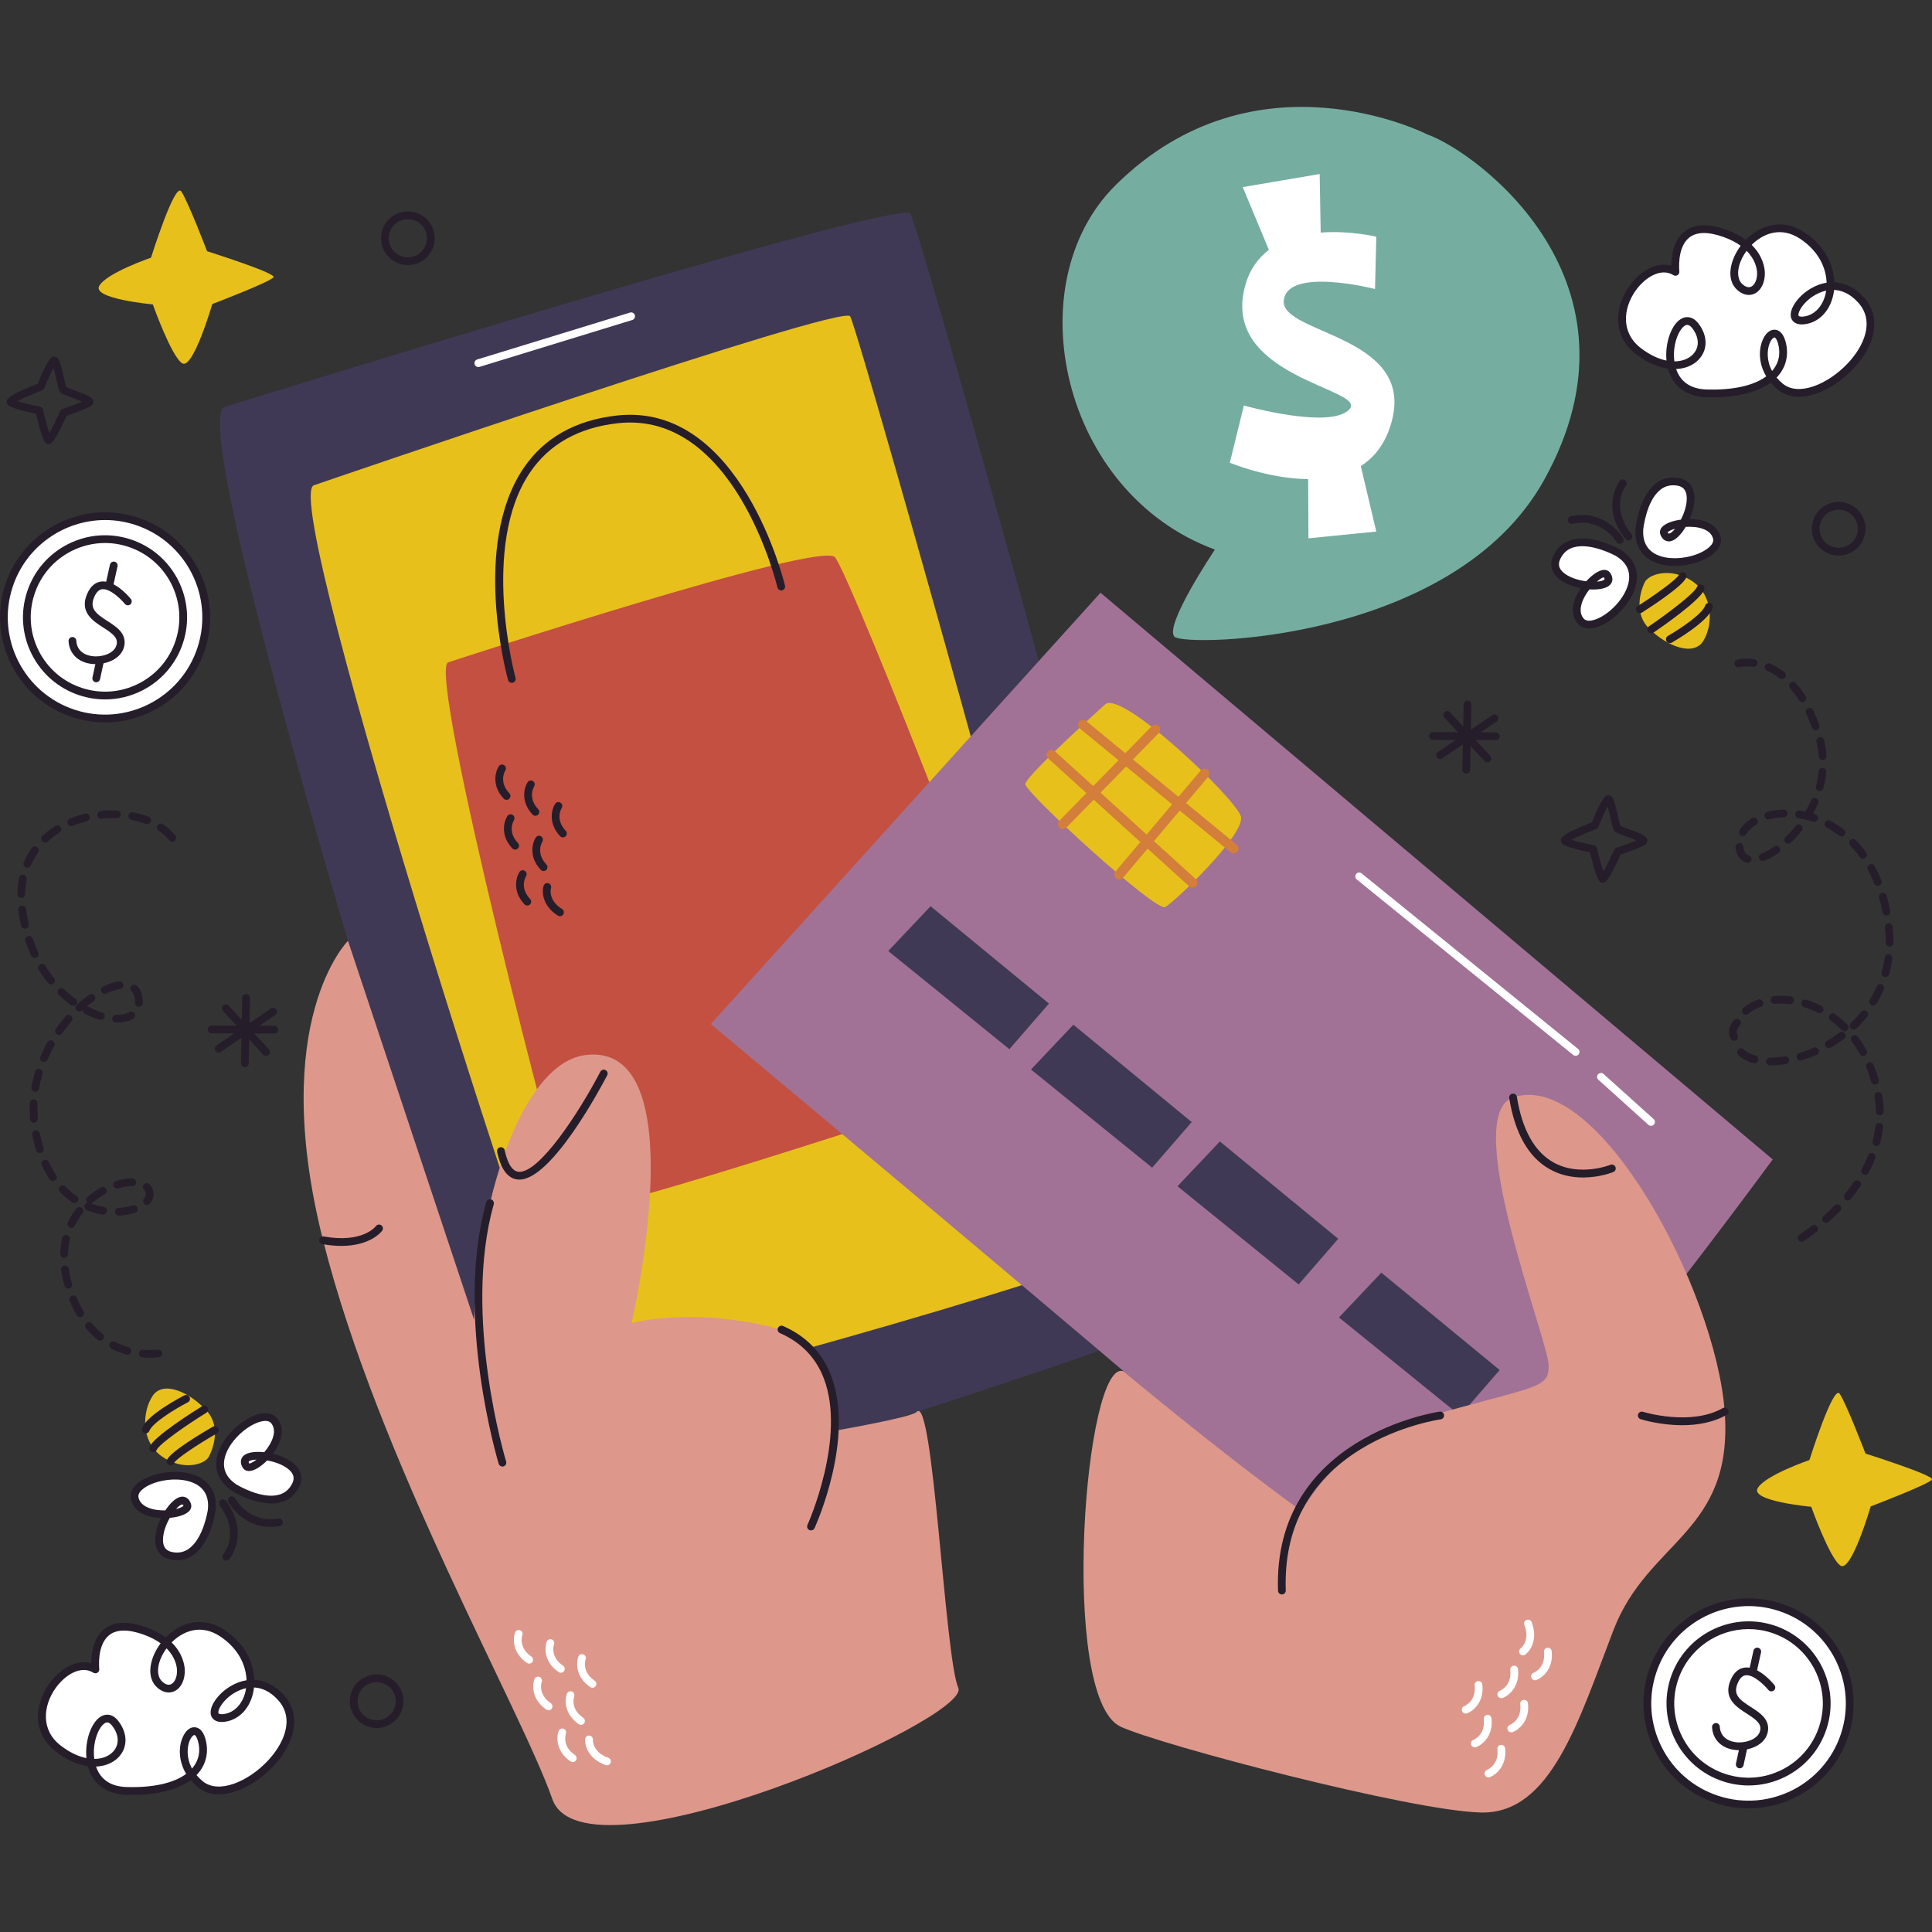
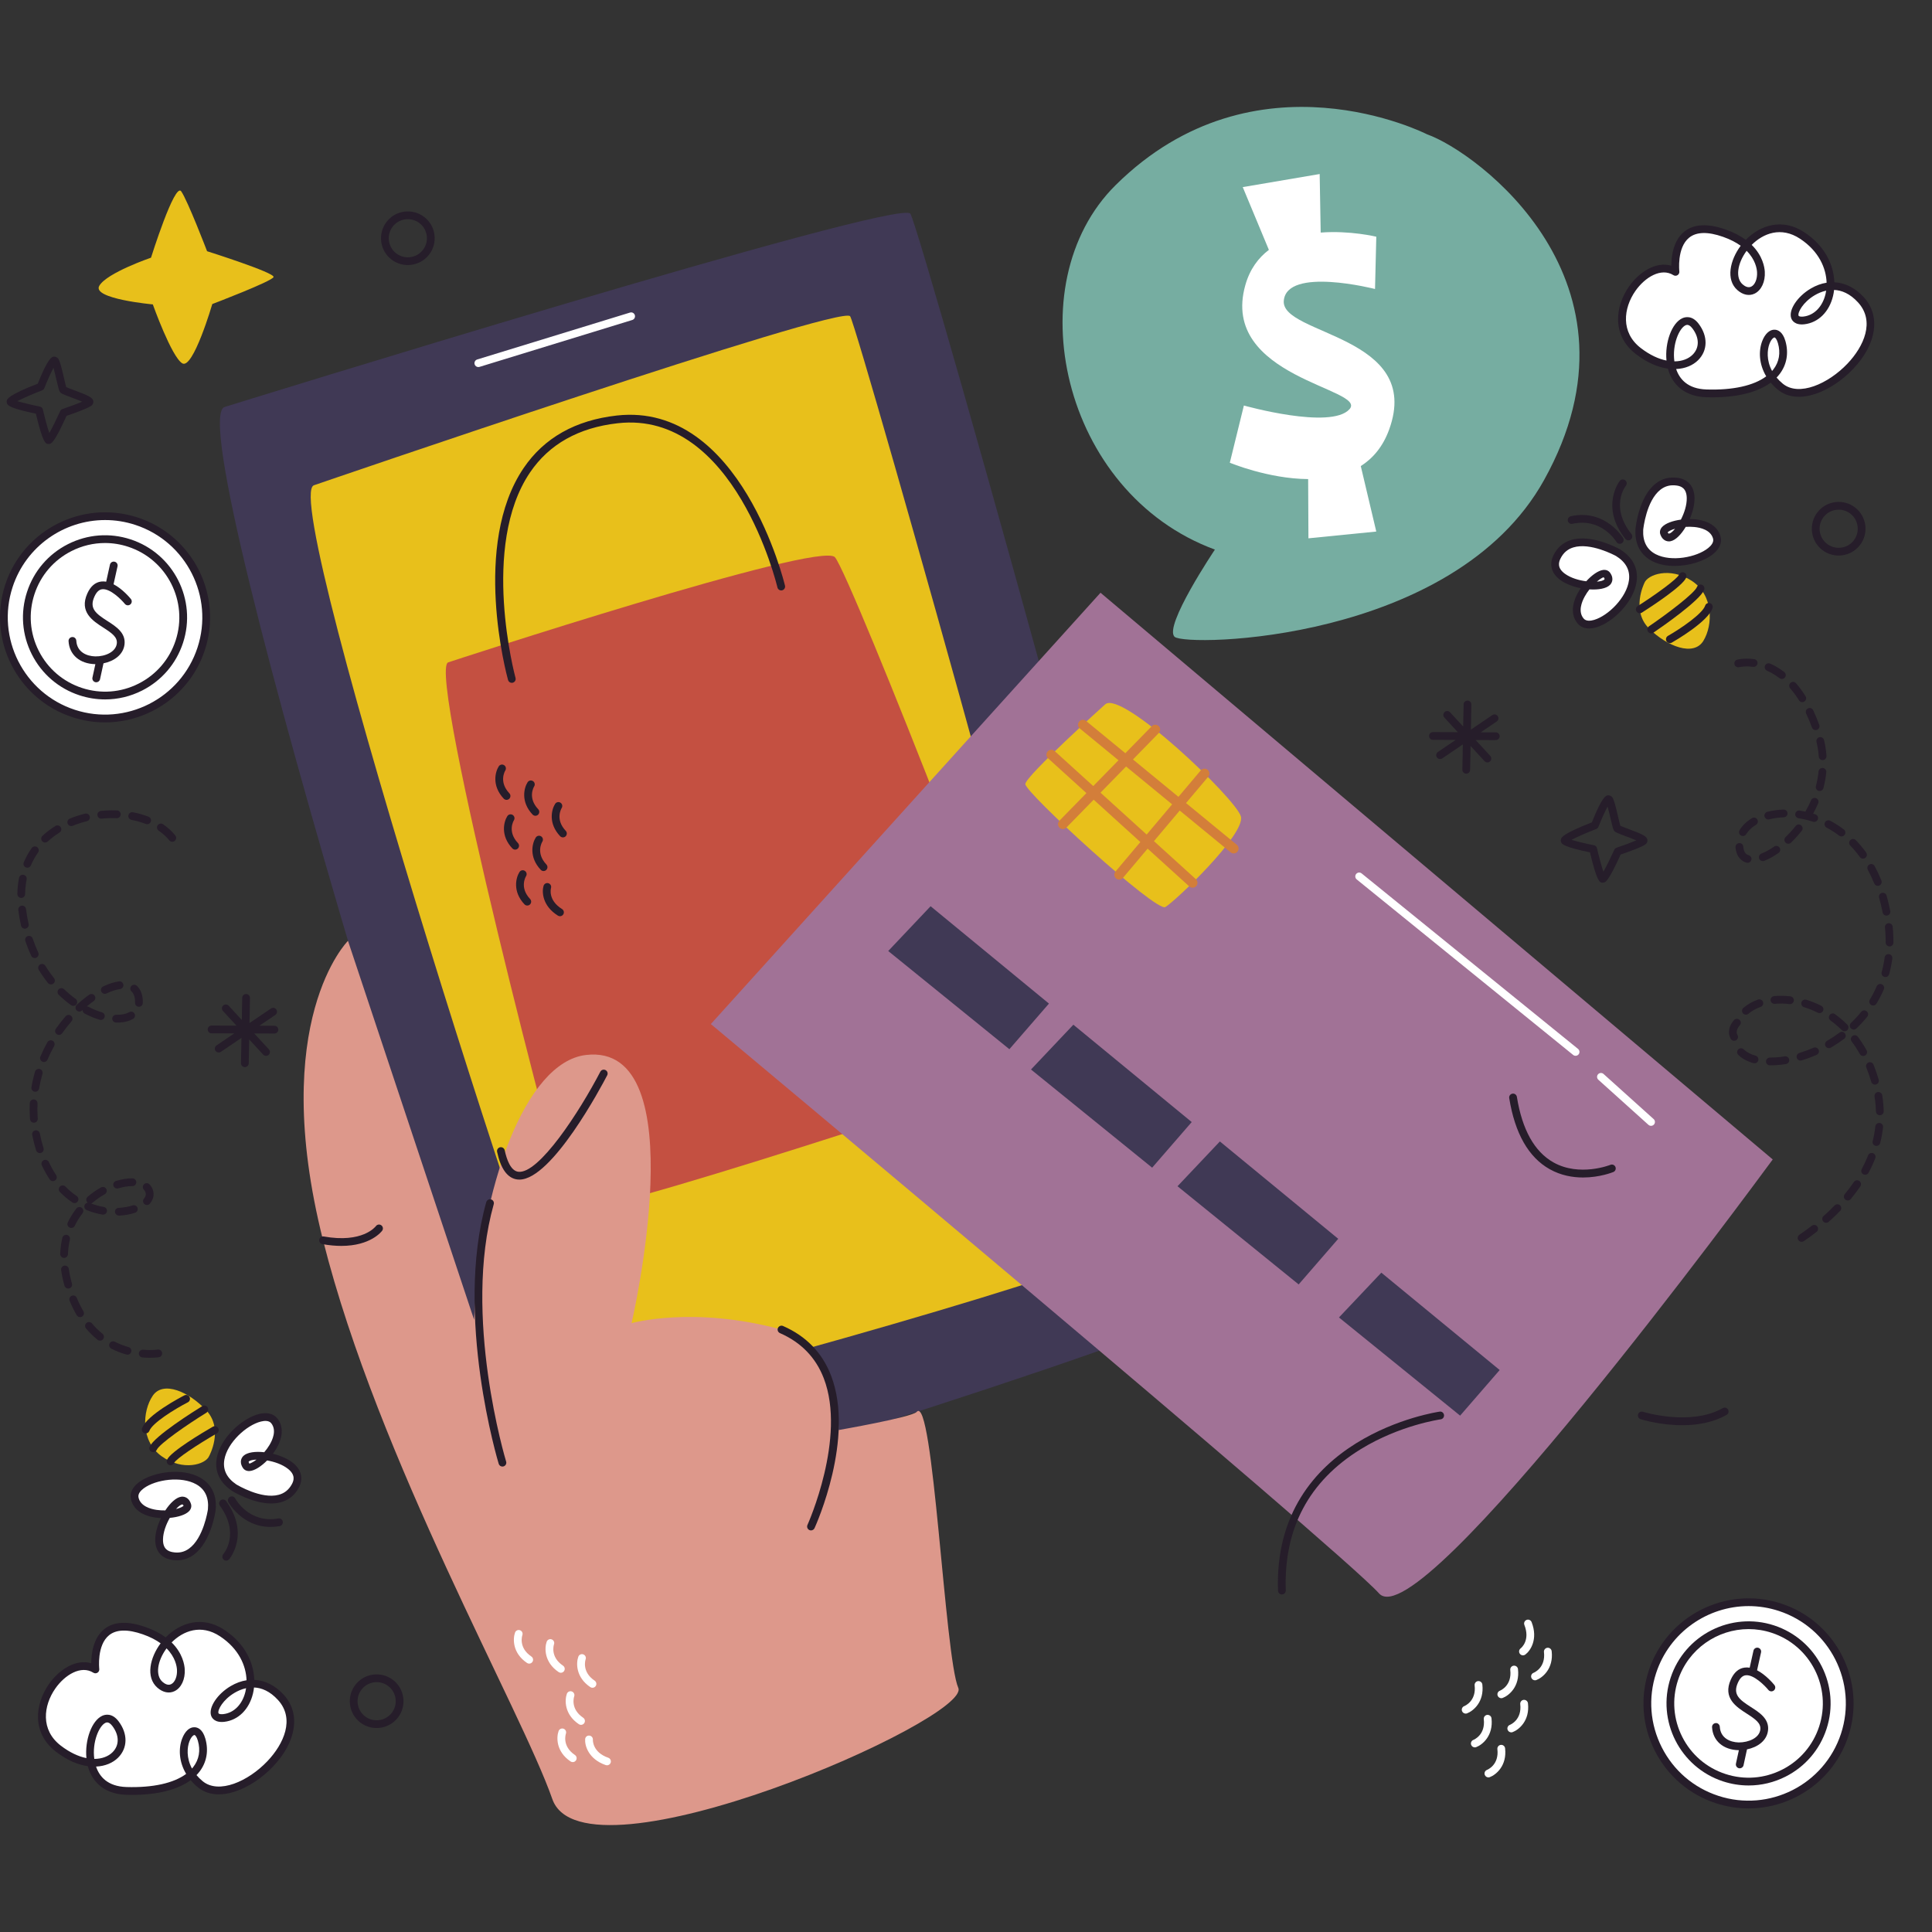
<svg xmlns="http://www.w3.org/2000/svg" version="1.1" id="Layer_1" x="0px" y="0px" viewBox="0 0 512 512" style="enable-background:new 0 0 512 512;" xml:space="preserve">
  <rect x="0" y="0" width="512" height="512" fill="#333333" stroke="none" />
  <g>
    <path style="fill:#261D2A;" d="M12.798,117.662c-0.757,0-1.49-0.45-3.289-8.032c-6.75-1.391-7.331-2.196-7.526-2.465   c-0.188-0.257-0.264-0.729-0.173-1.035c0.128-0.432,0.424-1.433,8.195-4.449c2.784-6.983,3.748-7.105,4.269-7.171   c0.389-0.042,0.907,0.193,1.128,0.498c0.488,0.673,0.916,2.411,1.561,5.192c0.203,0.872,0.447,1.923,0.59,2.387   c0.404,0.187,1.294,0.518,2.034,0.796c3.955,1.477,4.974,1.975,5.148,2.926c0.064,0.358-0.123,0.874-0.396,1.113   c-0.817,0.713-4.677,2.09-6.701,2.781c-3.369,7.403-4.069,7.429-4.688,7.455C12.899,117.66,12.848,117.662,12.798,117.662z    M4.612,106.315c1.347,0.408,3.805,1.001,5.95,1.429c0.396,0.078,0.708,0.382,0.8,0.776c0.52,2.234,1.207,4.782,1.705,6.237   c0.767-1.338,1.933-3.711,2.882-5.809c0.117-0.259,0.338-0.46,0.609-0.551c1.846-0.623,3.932-1.391,5.231-1.939   c-0.899-0.394-2.126-0.85-2.921-1.147c-2.259-0.844-2.684-1.025-2.971-1.423c-0.25-0.344-0.401-0.918-0.936-3.221   c-0.201-0.866-0.508-2.194-0.786-3.189c-0.691,1.278-1.662,3.452-2.42,5.379c-0.105,0.267-0.319,0.478-0.589,0.583   C8.767,104.362,6.042,105.539,4.612,106.315z M10.796,102.479h0.02H10.796z" />
    <path style="fill:#261D2A;" d="M424.648,233.918c-0.755,0-1.488-0.45-3.288-8.032c-6.748-1.39-7.329-2.192-7.525-2.461   c-0.188-0.259-0.264-0.731-0.173-1.039c0.129-0.432,0.425-1.433,8.195-4.447c2.784-6.983,3.748-7.105,4.269-7.171   c0.384-0.048,0.908,0.195,1.128,0.498c0.488,0.671,0.915,2.409,1.561,5.19c0.203,0.872,0.447,1.923,0.59,2.387   c0.403,0.187,1.294,0.518,2.034,0.796c3.955,1.477,4.974,1.975,5.148,2.926c0.064,0.358-0.123,0.874-0.396,1.113   c-0.817,0.713-4.677,2.09-6.701,2.781c-3.37,7.405-4.071,7.431-4.691,7.455C424.748,233.916,424.698,233.918,424.648,233.918z    M416.465,222.573c1.346,0.406,3.804,0.997,5.949,1.427c0.396,0.078,0.708,0.382,0.8,0.776c0.521,2.234,1.208,4.784,1.706,6.239   c0.767-1.338,1.933-3.711,2.882-5.811c0.117-0.259,0.338-0.46,0.609-0.551c1.846-0.623,3.932-1.39,5.23-1.939   c-0.899-0.394-2.126-0.85-2.921-1.148c-2.259-0.844-2.684-1.025-2.971-1.423c-0.25-0.344-0.401-0.916-0.936-3.221   c-0.201-0.866-0.508-2.192-0.786-3.187c-0.691,1.278-1.662,3.452-2.42,5.379c-0.105,0.267-0.319,0.48-0.589,0.583   C420.618,220.618,417.894,221.797,416.465,222.573z M422.649,218.737h0.02H422.649z" />
    <g>
      <path style="fill:#FFFFFF;" d="M25.283,442.413c0,0-1.829-15.438,12.94-10.258c14.769,5.18,9.751,19.227,4.159,14.325    c-5.592-4.902,5.232-21.14,16.488-13.7c11.256,7.44,8.533,21.557,0.467,22.496c-8.065,0.939,5.089-16.411,15.091-5.46    c10.002,10.952-12.401,30.389-21.363,23.018c-8.962-7.371-1.722-18.984,0.358-11.822c2.08,7.162-3.87,14.082-19.93,13.596    c-16.059-0.486-8.425-25.103-2.905-17.836c5.521,7.267-3.906,15.264-15.127,6.642C4.242,454.792,17.396,437.441,25.283,442.413z" />
      <path style="fill:#261D2A;" d="M35.028,475.662c-0.514,0-1.036-0.008-1.566-0.024c-5.274-0.161-8.944-2.912-10.185-7.585    c-2.563-0.354-5.452-1.525-8.442-3.824c-6.464-4.967-5.596-12.585-1.869-17.932c2.714-3.892,7.21-6.724,11.214-5.514    c0.009-2.399,0.481-6.669,3.454-9.052c2.523-2.023,6.198-2.206,10.929-0.547c2.222,0.78,3.971,1.728,5.346,2.743    c3.812-3.9,9.718-5.849,15.529-2.005c5.697,3.766,7.794,8.92,7.947,13.248c2.824,0.133,5.534,1.469,7.803,3.955    c4.536,4.965,3.427,12.43-2.826,19.015c-5.66,5.962-14.574,9.915-19.949,5.49c-0.718-0.589-1.345-1.214-1.888-1.859    C47.063,474.308,41.721,475.662,35.028,475.662z M25.456,468.16c0.881,2.622,3.025,5.269,8.069,5.421    c6.997,0.205,12.483-1.011,15.808-3.48c-1.937-3.233-2.055-6.756-1.066-9.346c0.73-1.915,1.948-3.111,3.349-3.014    c0.729,0.03,2.063,0.458,2.796,2.986c0.924,3.185,0.369,6.313-1.565,8.809c-0.238,0.305-0.495,0.603-0.771,0.888    c0.462,0.551,1.006,1.093,1.643,1.618c4.258,3.496,12.062,0.042,17.151-5.319c4.338-4.569,7.351-11.226,2.799-16.212    c-2.173-2.379-4.383-3.227-6.354-3.31c-0.06,0.557-0.153,1.089-0.273,1.593c-1.001,4.2-3.907,7.075-7.584,7.505    c-2.577,0.289-3.314-1.049-3.513-1.642c-0.724-2.16,1.654-5.745,5.194-7.829c1.38-0.812,2.792-1.326,4.195-1.545    c-0.122-3.768-1.969-8.301-7.03-11.647c-5.035-3.328-9.789-1.421-12.822,1.626c2.924,2.869,3.405,5.92,3.474,7.103    c0.156,2.65-0.899,4.929-2.689,5.803c-1.434,0.699-3.098,0.37-4.562-0.916c-3.159-2.769-1.963-7.983,0.862-11.757    c-1.2-0.868-2.732-1.686-4.684-2.371c-4.016-1.407-7.031-1.336-8.961,0.211c-3.321,2.663-2.624,8.894-2.616,8.956    c0.046,0.394-0.138,0.78-0.472,0.991c-0.336,0.213-0.763,0.213-1.098,0c-3.264-2.052-7.542,0.551-10.08,4.19    c-3.169,4.545-3.954,10.986,1.435,15.125c2.432,1.869,4.75,2.904,6.809,3.318c-0.463-4.76,1.408-9.961,4.213-11.223    c0.716-0.326,2.565-0.824,4.297,1.457c2.508,3.3,2.455,7.095-0.132,9.667C29.931,467.155,27.906,468.053,25.456,468.16z     M51.524,459.796c-0.221,0-0.848,0.418-1.334,1.692c-0.589,1.543-0.852,4.354,0.693,7.194c0.117-0.133,0.229-0.269,0.337-0.408    c1.542-1.989,1.963-4.4,1.217-6.973c-0.314-1.083-0.722-1.497-0.905-1.505C51.528,459.796,51.526,459.796,51.524,459.796z     M28.4,456.459c-0.203,0-0.352,0.068-0.445,0.109c-1.674,0.754-3.573,5.09-2.965,9.561c2.071-0.004,3.75-0.691,4.835-1.77    c1.84-1.829,1.819-4.497-0.055-6.963C29.194,456.638,28.728,456.459,28.4,456.459z M65.218,447.388    c-1.205,0.261-2.248,0.75-3.036,1.214c-3.111,1.83-4.564,4.575-4.287,5.401c0.098,0.289,0.776,0.315,1.324,0.251    c2.795-0.326,5.027-2.6,5.821-5.936C65.111,448.019,65.171,447.708,65.218,447.388z M44.138,436.831    c-2.516,3.416-2.987,7.202-1.078,8.876c0.583,0.508,1.453,1.033,2.302,0.615c1.01-0.492,1.643-2.07,1.539-3.834    C46.846,441.545,46.46,439.164,44.138,436.831z" />
    </g>
    <path style="fill:#261D2A;" d="M103.744,68.774l-0.024-0.018c-3.1-2.403-3.665-6.88-1.261-9.982c2.393-3.087,6.86-3.661,9.956-1.28   c1.526,1.183,2.485,2.863,2.723,4.749c0.238,1.883-0.272,3.75-1.436,5.25C111.308,70.579,106.839,71.153,103.744,68.774z    M111.179,59.138c-2.219-1.706-5.393-1.297-7.093,0.896c-1.709,2.204-1.307,5.387,0.895,7.095l0.017,0.014   c2.2,1.691,5.375,1.283,7.079-0.91c0.828-1.067,1.19-2.392,1.019-3.733C112.928,61.159,112.246,59.966,111.179,59.138z" />
    <path style="fill:#261D2A;" d="M95.478,456.477l-0.024-0.018c-3.1-2.403-3.665-6.88-1.261-9.982   c2.393-3.087,6.859-3.661,9.956-1.28c1.526,1.183,2.485,2.863,2.723,4.749c0.238,1.883-0.272,3.75-1.436,5.25   C103.042,458.282,98.574,458.856,95.478,456.477z M102.913,446.841c-2.219-1.706-5.393-1.297-7.093,0.896   c-1.709,2.204-1.307,5.387,0.895,7.095l0.018,0.014c2.2,1.691,5.375,1.283,7.079-0.91c0.828-1.067,1.19-2.393,1.019-3.733   C104.662,448.862,103.98,447.668,102.913,446.841z" />
    <path style="fill:#261D2A;" d="M482.93,145.76l-0.024-0.019c-3.1-2.403-3.665-6.88-1.261-9.982c2.393-3.087,6.86-3.661,9.956-1.281   c1.526,1.183,2.485,2.863,2.723,4.75c0.238,1.883-0.272,3.75-1.436,5.25C490.494,147.565,486.025,148.139,482.93,145.76z    M490.365,136.124c-2.219-1.706-5.393-1.297-7.094,0.896c-1.709,2.204-1.307,5.387,0.895,7.095l0.017,0.013   c2.2,1.691,5.375,1.283,7.079-0.91c0.828-1.067,1.19-2.392,1.019-3.733C492.113,138.145,491.432,136.952,490.365,136.124z" />
    <path style="fill:#261D2A;" d="M396.413,194.076l-0.006,0l-3.98-0.014l4.217-2.859c0.47-0.319,0.593-0.959,0.274-1.429   c-0.321-0.472-0.965-0.589-1.429-0.274l-5.688,3.856l0.126-6.646c0.012-0.569-0.441-1.037-1.009-1.048h-0.006   c-0.565-0.007-1.031,0.443-1.042,1.009l-0.111,5.865l-3.479-3.774c-0.386-0.415-1.035-0.445-1.454-0.059   c-0.417,0.384-0.444,1.037-0.059,1.454l3.579,3.882l-6.592-0.023c-0.569-0.001-1.031,0.457-1.032,1.026   c-0.001,0.565,0.451,1.025,1.015,1.032l0.01,0l6.013,0.021l-4.698,3.185c-0.47,0.319-0.593,0.959-0.274,1.429   c0.197,0.29,0.515,0.447,0.838,0.451c0.205,0.003,0.411-0.055,0.591-0.177l5.452-3.696l-0.127,6.695   c-0.012,0.569,0.441,1.037,1.009,1.048l0.006,0c0.564,0.007,1.03-0.443,1.042-1.009l0.12-6.324l3.708,4.022   c0.2,0.216,0.47,0.328,0.743,0.331c0.253,0.003,0.509-0.086,0.711-0.272c0.417-0.384,0.444-1.037,0.059-1.454l-3.883-4.212   l5.344,0.019c0.569,0.001,1.031-0.457,1.033-1.026C397.434,194.544,396.982,194.084,396.413,194.076z" />
    <path style="fill:#261D2A;" d="M72.734,271.841h-0.006l-3.98-0.014l4.217-2.859c0.47-0.319,0.593-0.959,0.274-1.429   c-0.321-0.472-0.965-0.589-1.429-0.274l-5.688,3.856l0.126-6.646c0.011-0.569-0.441-1.037-1.009-1.048h-0.006   c-0.565-0.007-1.031,0.443-1.042,1.009l-0.111,5.865l-3.479-3.773c-0.386-0.415-1.035-0.445-1.454-0.059   c-0.417,0.384-0.444,1.037-0.059,1.454l3.579,3.883l-6.592-0.023c-0.569-0.001-1.031,0.457-1.032,1.026   c-0.001,0.565,0.451,1.025,1.015,1.032l0.01,0l6.013,0.021l-4.698,3.185c-0.471,0.319-0.593,0.959-0.274,1.429   c0.197,0.29,0.515,0.447,0.838,0.451c0.205,0.003,0.411-0.055,0.591-0.177l5.451-3.696l-0.127,6.695   c-0.011,0.569,0.441,1.037,1.009,1.048l0.006,0c0.564,0.007,1.03-0.443,1.042-1.009l0.12-6.324l3.708,4.022   c0.2,0.216,0.47,0.328,0.743,0.331c0.253,0.003,0.51-0.086,0.711-0.272c0.417-0.385,0.443-1.037,0.059-1.454l-3.883-4.212   l5.344,0.019c0.569,0.001,1.031-0.457,1.032-1.026C73.755,272.308,73.303,271.848,72.734,271.841z" />
    <g>
      <g>
        <path style="fill:#FFFFFF;" d="M62.05,394.244c0,0,11.91,7.382,16.193-0.408c4.282-7.79-16.42-10.64-13.004-5.377     c1.474,2.271,11.445-6.822,7.468-11.901C68.728,371.48,50.638,386.518,62.05,394.244z" />
        <path style="fill:#261D2A;" d="M71.883,398.435c-4.958,0-10.123-3.161-10.376-3.318c-0.012-0.006-0.024-0.014-0.035-0.022     c-4.111-2.783-4.465-6.243-4.037-8.656c0.944-5.339,6.694-10.586,11.204-11.711c2.126-0.53,3.856-0.107,4.875,1.195     c1.39,1.774,1.528,4.077,0.4,6.657c-0.396,0.906-0.95,1.82-1.595,2.683c1.971,0.482,3.892,1.296,5.258,2.371     c2.328,1.833,2.899,4.272,1.566,6.697c-1.085,1.973-2.696,3.253-4.787,3.802C73.554,398.345,72.721,398.435,71.883,398.435z      M62.607,393.377c0.361,0.221,6.656,3.979,11.23,2.765c1.544-0.406,2.691-1.322,3.504-2.803c0.539-0.981,1.018-2.472-1.036-4.087     c-1.482-1.165-3.581-1.883-5.515-2.216c-1.554,1.567-3.291,2.693-4.595,2.799c-0.768,0.064-1.442-0.233-1.82-0.816     c-1.162-1.79-0.16-2.926,0.175-3.231c1.01-0.922,3.136-1.194,5.476-0.933c0.476-0.555,0.941-1.177,1.359-1.869     c0.824-1.356,1.984-3.912,0.51-5.793c-0.624-0.798-1.843-0.697-2.757-0.468c-3.819,0.952-8.878,5.56-9.677,10.071     C58.995,389.429,60.054,391.643,62.607,393.377z M67.978,386.815c-0.976,0.032-1.722,0.203-2.041,0.492     c-0.091,0.085-0.035,0.283,0.165,0.591C66.277,387.823,67.065,387.53,67.978,386.815z" />
      </g>
      <g>
        <path style="fill:#FFFFFF;" d="M56.122,400.106c0,0-1.892,13.884-10.626,12.225s2.252-19.436,4.134-13.451     c0.813,2.583-12.548,4.481-13.931-1.82S57.432,386.388,56.122,400.106z" />
        <path style="fill:#261D2A;" d="M46.915,413.499c-0.524,0-1.061-0.052-1.611-0.157c-2.718-0.516-4.236-2.512-4.165-5.474     c0.04-1.736,0.636-3.735,1.519-5.564c-1.074-0.05-2.133-0.205-3.084-0.476c-2.71-0.774-4.397-2.345-4.88-4.547     c-0.355-1.616,0.421-3.221,2.182-4.521c3.739-2.759,11.447-3.854,16.164-1.182c2.134,1.208,4.577,3.683,4.105,8.626     c-0.001,0.012-0.003,0.026-0.004,0.04c-0.047,0.346-1.204,8.478-5.855,11.825C49.966,413.021,48.502,413.499,46.915,413.499z      M44.998,402.255c-0.975,1.704-1.758,3.778-1.802,5.662c-0.061,2.614,1.394,3.195,2.493,3.404     c1.661,0.316,3.097,0.016,4.393-0.918c3.84-2.759,4.958-9.999,5.019-10.417c0.286-3.074-0.746-5.301-3.072-6.617     c-3.988-2.261-10.762-1.29-13.928,1.047c-0.756,0.559-1.612,1.433-1.395,2.423c0.512,2.335,3.223,3.068,4.793,3.297     c0.798,0.115,1.574,0.147,2.307,0.139c1.291-1.967,2.85-3.434,4.206-3.627c0.445-0.066,1.961-0.113,2.602,1.923     c0.208,0.663,0.016,1.364-0.528,1.923C49.172,401.433,47.196,402.056,44.998,402.255z M56.122,400.107h0.02H56.122z      M48.316,398.686c-0.005,0-0.011,0-0.017,0c-0.42,0.06-1.014,0.512-1.647,1.224c1.113-0.273,1.86-0.643,2.006-0.908     C48.545,398.847,48.432,398.686,48.316,398.686z" />
      </g>
      <path style="fill:#E8C01B;" d="M55.426,385.869c0,0,3.898-7.057-0.707-12.057c-4.606-5-11.497-7.994-14.248-3.92    c-2.75,4.074-3.269,11.996,2.379,16.037C48.497,389.969,54.524,388.09,55.426,385.869z" />
      <g>
        <path style="fill:#FFFFFF;" d="M56.936,378.976c0,0-10.806,6.23-11.732,8.298" />
        <path style="fill:#261D2A;" d="M45.203,388.303c-0.14,0-0.282-0.028-0.419-0.09c-0.519-0.231-0.752-0.84-0.52-1.358     c0.986-2.202,9.554-7.27,12.156-8.771c0.496-0.283,1.121-0.113,1.406,0.378c0.284,0.492,0.114,1.121-0.377,1.407     c-5.059,2.916-10.819,6.738-11.306,7.827C45.972,388.077,45.597,388.303,45.203,388.303z" />
      </g>
      <g>
        <path style="fill:#FFFFFF;" d="M54.146,373.514c0,0-12.391,7.654-13.545,10.294" />
        <path style="fill:#261D2A;" d="M40.6,384.837c-0.138,0-0.277-0.028-0.411-0.086c-0.521-0.227-0.759-0.834-0.53-1.354     c1.221-2.793,11.832-9.452,13.947-10.759c0.482-0.295,1.118-0.149,1.416,0.336c0.298,0.482,0.149,1.117-0.335,1.417     c-5.032,3.108-12.436,8.212-13.144,9.83C41.374,384.606,40.997,384.837,40.6,384.837z" />
      </g>
      <path style="fill:#261D2A;" d="M71.68,404.652c-7.571,0-11.127-6.512-11.165-6.585c-0.266-0.5-0.076-1.121,0.424-1.389    c0.498-0.267,1.122-0.078,1.391,0.422c0.147,0.269,3.675,6.657,11.42,5.309c0.572-0.096,1.093,0.279,1.19,0.84    c0.097,0.559-0.278,1.091-0.838,1.19C73.254,404.586,72.446,404.652,71.68,404.652z" />
      <g>
        <path style="fill:#FFFFFF;" d="M49.32,370.708c0,0-9.479,4.874-10.701,8.125" />
        <path style="fill:#261D2A;" d="M38.618,379.862c-0.121,0-0.243-0.02-0.362-0.066c-0.533-0.199-0.801-0.792-0.602-1.324     c1.323-3.52,10.188-8.162,11.195-8.679c0.505-0.265,1.125-0.062,1.385,0.444c0.259,0.505,0.06,1.125-0.445,1.385     c-3.528,1.816-9.421,5.478-10.208,7.574C39.426,379.607,39.034,379.862,38.618,379.862z" />
      </g>
      <path style="fill:#261D2A;" d="M59.95,413.576c-0.24,0-0.481-0.082-0.676-0.253c-0.427-0.372-0.472-1.019-0.102-1.449l0,0    c0.186-0.217,4.494-5.415-0.911-12.866c-0.334-0.46-0.231-1.103,0.229-1.437c0.459-0.336,1.104-0.233,1.437,0.227    c6.394,8.815,0.857,15.36,0.8,15.424C60.523,413.455,60.237,413.576,59.95,413.576z" />
    </g>
    <g>
      <g>
        <path style="fill:#FFFFFF;" d="M428.775,146.459c0,0-12.225-6.849-16.159,1.123c-3.934,7.972,16.874,9.905,13.229,4.798     c-1.573-2.204-11.133,7.321-6.935,12.219C423.109,169.496,440.517,153.674,428.775,146.459z" />
        <path style="fill:#261D2A;" d="M421.131,166.551c-1.242,0-2.275-0.434-3.001-1.282c-1.468-1.712-1.707-4.007-0.692-6.635     c0.356-0.922,0.869-1.861,1.475-2.749c-1.99-0.396-3.946-1.125-5.358-2.138c-2.406-1.728-3.084-4.139-1.86-6.621     c0.997-2.019,2.55-3.37,4.616-4.009c5.475-1.704,12.665,2.277,12.968,2.443c0.013,0.008,0.024,0.014,0.036,0.022     c4.23,2.6,4.736,6.042,4.416,8.472c-0.709,5.373-6.221,10.869-10.677,12.193C422.371,166.45,421.727,166.551,421.131,166.551z      M421.222,156.192c-0.451,0.573-0.887,1.216-1.274,1.921c-0.764,1.392-1.813,4.001-0.256,5.817     c0.66,0.772,1.873,0.613,2.775,0.346c3.773-1.121,8.623-5.948,9.222-10.491c0.35-2.65-0.805-4.814-3.432-6.438     c-0.374-0.203-6.822-3.665-11.341-2.265c-1.525,0.474-2.629,1.441-3.377,2.956c-0.495,1.003-0.908,2.514,1.216,4.037     c1.532,1.101,3.66,1.724,5.608,1.971c1.483-1.634,3.168-2.835,4.466-3c0.779-0.1,1.45,0.171,1.854,0.737     c1.24,1.734,0.289,2.914-0.031,3.233C425.683,155.983,423.58,156.347,421.222,156.192z M425.009,152.977     c-0.232,0.006-0.948,0.414-1.828,1.165c0.974-0.074,1.712-0.277,2.018-0.583C425.286,153.474,425.222,153.277,425.009,152.977z" />
      </g>
      <g>
        <path style="fill:#FFFFFF;" d="M434.438,140.341c0,0,1.277-13.954,10.076-12.682c8.798,1.272-1.392,19.517-3.537,13.621     c-0.926-2.545,12.339-5.031,13.998,1.203S433.735,154.104,434.438,140.341z" />
        <path style="fill:#261D2A;" d="M443.794,149.981c-2.119,0-4.188-0.384-5.902-1.256c-2.184-1.111-4.734-3.478-4.482-8.436     c0.001-0.014,0.002-0.028,0.003-0.042c0.032-0.345,0.829-8.524,5.329-12.074c1.697-1.338,3.685-1.855,5.92-1.533     c2.737,0.396,4.341,2.323,4.403,5.285c0.036,1.736-0.47,3.76-1.272,5.624c1.075,0.004,2.138,0.113,3.099,0.342     c2.742,0.653,4.497,2.148,5.078,4.326c0.425,1.597-0.278,3.235-1.981,4.612C451.658,148.715,447.645,149.981,443.794,149.981z      M435.465,140.417c-0.152,3.084,0.978,5.263,3.361,6.474c4.084,2.08,10.81,0.814,13.869-1.662     c0.731-0.591,1.547-1.501,1.286-2.482c-0.615-2.311-3.356-2.924-4.934-3.083c-0.805-0.08-1.584-0.082-2.31-0.036     c-1.203,2.023-2.696,3.557-4.042,3.808c-0.447,0.085-1.955,0.197-2.684-1.806c-0.238-0.653-0.076-1.362,0.442-1.945     c0.87-0.977,2.816-1.684,5.003-1.981c0.898-1.746,1.59-3.852,1.55-5.737c-0.053-2.614-1.532-3.131-2.64-3.289     c-1.674-0.243-3.094,0.121-4.35,1.111C436.296,132.724,435.507,139.997,435.465,140.417z M443.908,140.119     c-1.1,0.322-1.83,0.726-1.965,0.997c0.129,0.157,0.268,0.336,0.374,0.297C442.735,141.337,443.306,140.858,443.908,140.119z" />
      </g>
      <path style="fill:#E8C01B;" d="M435.762,154.534c0,0-3.583,7.222,1.239,12.014c4.822,4.792,11.839,7.479,14.407,3.288    c2.568-4.191,2.736-12.129-3.085-15.916C442.503,150.132,436.566,152.275,435.762,154.534z" />
      <g>
        <path style="fill:#FFFFFF;" d="M434.558,161.486c0,0,10.52-6.701,11.354-8.808" />
        <path style="fill:#261D2A;" d="M434.559,162.516c-0.34,0-0.672-0.169-0.869-0.476c-0.305-0.478-0.164-1.115,0.315-1.421     c4.924-3.137,10.511-7.21,10.95-8.319c0.209-0.529,0.807-0.792,1.335-0.579c0.528,0.209,0.787,0.806,0.578,1.334     c-0.887,2.245-9.224,7.686-11.758,9.3C434.94,162.464,434.748,162.516,434.559,162.516z" />
      </g>
      <g>
        <path style="fill:#FFFFFF;" d="M437.586,166.82c0,0,12.041-8.194,13.078-10.882" />
        <path style="fill:#261D2A;" d="M437.588,167.849c-0.33,0-0.652-0.157-0.852-0.45c-0.319-0.47-0.198-1.109,0.272-1.429     c4.889-3.328,12.06-8.757,12.696-10.403c0.203-0.531,0.8-0.792,1.329-0.591c0.53,0.205,0.795,0.8,0.59,1.33     c-1.096,2.845-11.403,9.965-13.458,11.363C437.989,167.791,437.787,167.849,437.588,167.849z" />
      </g>
      <path style="fill:#261D2A;" d="M429.254,144.12c-0.351,0-0.693-0.179-0.886-0.502c-0.159-0.265-3.974-6.476-11.643-4.8    c-0.559,0.117-1.104-0.229-1.225-0.786c-0.121-0.555,0.23-1.103,0.785-1.224c9.154-2.005,13.81,5.685,13.855,5.763    c0.288,0.488,0.126,1.117-0.363,1.407C429.612,144.074,429.431,144.12,429.254,144.12z" />
      <g>
        <path style="fill:#FFFFFF;" d="M442.532,169.411c0,0,9.255-5.288,10.332-8.59" />
        <path style="fill:#261D2A;" d="M442.533,170.439c-0.358,0-0.704-0.187-0.894-0.519c-0.283-0.494-0.111-1.121,0.383-1.405     c3.445-1.967,9.17-5.885,9.864-8.013c0.176-0.541,0.755-0.838,1.298-0.659c0.54,0.177,0.835,0.757,0.659,1.298     c-1.168,3.575-9.818,8.6-10.801,9.163C442.882,170.395,442.706,170.439,442.533,170.439z" />
      </g>
      <path style="fill:#261D2A;" d="M431.546,143.202c-0.303,0-0.603-0.133-0.807-0.388c-6.777-8.524-1.534-15.306-1.48-15.374    c0.353-0.442,1-0.52,1.446-0.165c0.443,0.354,0.517,0.999,0.166,1.445c-0.19,0.243-4.239,5.62,1.48,12.812    c0.353,0.446,0.279,1.093-0.166,1.447C431.996,143.129,431.771,143.202,431.546,143.202z" />
    </g>
-     <path style="fill:#E8C01B;" d="M479.518,386.927c0,0,6.286-20.036,8-17.589c1.714,2.447,6.857,15.875,6.857,15.875   s18.088,5.714,17.615,6.857c-0.473,1.143-16.232,7.143-16.232,7.143s-5.098,17.428-7.955,15.714   c-2.857-1.714-7.807-15.618-7.807-15.618s-16.192-1.465-14.192-4.924C467.805,390.927,479.518,386.927,479.518,386.927z" />
    <path style="fill:#E8C01B;" d="M40.021,68.289c0,0,6.286-20.036,8-17.589c1.714,2.447,6.857,15.875,6.857,15.875   s18.088,5.714,17.615,6.857c-0.473,1.143-16.231,7.143-16.231,7.143s-5.098,17.428-7.955,15.714   C45.45,94.574,40.5,80.67,40.5,80.67s-16.192-1.465-14.192-4.923C28.307,72.289,40.021,68.289,40.021,68.289z" />
    <g>
      <g>
        <path style="fill:#FFFFFF;" d="M53.315,171.943c-4.607,14.07-19.749,21.741-33.819,17.134     c-14.07-4.607-21.741-19.749-17.133-33.819c4.607-14.07,19.749-21.741,33.819-17.133     C50.251,142.732,57.922,157.873,53.315,171.943z" />
        <path style="fill:#261D2A;" d="M27.819,191.44c-2.864,0-5.776-0.446-8.644-1.384c-14.586-4.778-22.568-20.53-17.79-35.116     c4.776-14.588,20.525-22.568,35.116-17.793c14.586,4.778,22.568,20.532,17.79,35.119C50.454,183.985,39.531,191.44,27.819,191.44     z M27.857,137.818c-10.846,0-20.962,6.904-24.517,17.759c-4.424,13.509,2.968,28.098,16.476,32.52     c13.509,4.429,28.097-2.968,32.52-16.473c4.424-13.509-2.967-28.099-16.476-32.522C33.207,138.232,30.509,137.818,27.857,137.818     z" />
      </g>
      <path style="fill:#261D2A;" d="M27.861,185.355c-2.277,0-4.563-0.362-6.79-1.089c-5.519-1.808-10.004-5.656-12.629-10.839    c-2.624-5.18-3.075-11.074-1.267-16.592c1.807-5.52,5.656-10.007,10.837-12.631c5.181-2.624,11.073-3.072,16.594-1.268    c11.393,3.731,17.628,16.037,13.897,27.43l0,0c-1.807,5.52-5.656,10.007-10.837,12.631    C34.575,184.563,31.229,185.355,27.861,185.355z M27.818,143.905c-3.049,0-6.077,0.717-8.876,2.136    c-4.691,2.375-8.175,6.436-9.812,11.434c-1.637,4.997-1.229,10.332,1.148,15.022c2.376,4.692,6.437,8.176,11.434,9.812    c4.998,1.64,10.332,1.23,15.023-1.147c4.691-2.375,8.175-6.436,9.812-11.433c3.377-10.316-2.268-21.457-12.583-24.834    C31.95,144.232,29.878,143.905,27.818,143.905z M47.525,170.047h0.02H47.525z" />
      <path style="fill:#261D2A;" d="M34.684,158.736c-0.295-0.362-2.222-2.672-4.591-3.897l1.054-4.757    c0.123-0.555-0.227-1.105-0.781-1.228c-0.564-0.124-1.105,0.227-1.228,0.782l-1,4.515c-0.445-0.077-0.894-0.096-1.341-0.038    c-1.571,0.203-2.801,1.266-3.653,3.155c-2.22,4.921,1.493,7.298,4.205,9.034c2.361,1.511,3.783,2.548,3.611,4.2    c-0.234,2.239-3.034,3.494-5.711,3.45c-2.322-0.056-4.862-1.178-5.029-4.16c-0.032-0.565-0.52-1.029-1.084-0.969    c-0.567,0.032-1.002,0.516-0.969,1.085c0.202,3.607,2.963,6.002,7.034,6.099c0.024,0.001,0.049,0.001,0.073,0.001l-0.775,3.554    c-0.122,0.555,0.23,1.103,0.786,1.224c0.073,0.016,0.148,0.024,0.22,0.024c0.473,0,0.899-0.328,1.004-0.81l0.918-4.211    c2.771-0.562,5.287-2.27,5.579-5.074c0.316-3.032-2.268-4.686-4.547-6.145c-3.055-1.957-4.856-3.313-3.439-6.454    c0.548-1.214,1.215-1.855,2.042-1.961c2.158-0.253,5.137,2.787,6.026,3.88c0.359,0.438,1.005,0.506,1.448,0.149    C34.974,159.826,35.042,159.178,34.684,158.736z" />
    </g>
    <g>
      <g>
        <ellipse transform="matrix(0.043 -0.999 0.999 0.043 -7.388 895.119)" style="fill:#FFFFFF;" cx="463.387" cy="451.414" rx="26.807" ry="26.807" />
        <path style="fill:#261D2A;" d="M463.367,479.253c-2.864,0-5.776-0.446-8.644-1.384c-7.066-2.315-12.808-7.242-16.169-13.875     c-3.361-6.631-3.936-14.176-1.623-21.241c4.776-14.588,20.531-22.57,35.117-17.793c14.586,4.778,22.567,20.532,17.79,35.119l0,0     C486.002,471.798,475.078,479.253,463.367,479.253z M463.405,425.632c-10.847,0-20.963,6.904-24.518,17.759     c-2.143,6.545-1.609,13.531,1.503,19.672c3.112,6.143,8.43,10.706,14.974,12.848c13.508,4.431,28.097-2.966,32.52-16.473l0,0     c4.424-13.509-2.968-28.1-16.476-32.522C468.755,426.046,466.058,425.632,463.405,425.632z M488.863,459.758h0.02H488.863z" />
      </g>
      <path style="fill:#261D2A;" d="M463.41,473.169c-2.277,0-4.563-0.362-6.79-1.089c-11.394-3.732-17.629-16.039-13.897-27.432    c3.732-11.395,16.039-17.627,27.431-13.897c11.393,3.731,17.628,16.037,13.896,27.43c-1.807,5.52-5.656,10.007-10.837,12.631    C470.122,472.377,466.776,473.169,463.41,473.169z M463.4,431.727c-8.282,0-16.008,5.273-18.723,13.559    c-1.637,4.997-1.229,10.334,1.147,15.024c2.377,4.692,6.438,8.176,11.436,9.812c4.995,1.638,10.331,1.23,15.022-1.147    c4.691-2.375,8.175-6.436,9.812-11.433c3.378-10.316-2.265-21.457-12.582-24.834C467.486,432.042,465.427,431.727,463.4,431.727z" />
      <path style="fill:#261D2A;" d="M470.232,446.55c-0.294-0.362-2.225-2.685-4.589-3.909l1.052-4.745    c0.122-0.555-0.227-1.105-0.782-1.228c-0.559-0.122-1.105,0.227-1.228,0.782l-0.999,4.504c-0.446-0.074-0.896-0.09-1.342-0.027    c-1.572,0.203-2.801,1.266-3.654,3.157c-2.219,4.919,1.494,7.296,4.206,9.032c2.361,1.511,3.783,2.548,3.611,4.198    c-0.234,2.242-3.078,3.458-5.713,3.452c-2.321-0.056-4.861-1.178-5.028-4.16c-0.031-0.567-0.54-1.045-1.084-0.969    c-0.568,0.032-1.002,0.516-0.97,1.085c0.202,3.607,2.962,6,7.031,6.098c0.025,0.001,0.05,0.001,0.075,0.001l-0.774,3.554    c-0.121,0.555,0.231,1.103,0.787,1.224c0.074,0.016,0.148,0.024,0.22,0.024c0.473,0,0.899-0.328,1.005-0.81l0.917-4.211    c2.771-0.562,5.286-2.271,5.579-5.076c0.316-3.03-2.268-4.684-4.547-6.143c-3.055-1.957-4.856-3.313-3.44-6.454    c0.548-1.214,1.216-1.855,2.043-1.961c2.128-0.275,5.136,2.785,6.026,3.88c0.359,0.438,1.006,0.508,1.448,0.149    C470.523,447.639,470.59,446.992,470.232,446.55z" />
    </g>
    <g>
      <g>
        <path style="fill:#76ADA1;" d="M378.216,35.609c0,0-45.46-23.275-82.554,13.439c-26.472,26.201-14.444,81.603,26.3,96.598     c0,0-13.723,20.427-10.666,23.125c3.057,2.698,73.942,1.493,97.874-41.512C438.456,74.633,391.181,40.176,378.216,35.609z" />
      </g>
      <path style="fill:#FFFFFF;" d="M368.122,113.881c9.14-25.042-28.662-25.033-27.906-34.164c0.756-9.131,24.18-3.13,24.18-3.13    l0.337-13.856c0,0-6.965-1.695-14.735-1.098l-0.27-15.515l-20.387,3.467l6.925,16.634c-2.795,2.12-5.044,5.116-6.237,9.334    c-6.943,24.557,32.559,27.396,27.595,32.896c-4.964,5.501-27.981-0.985-27.981-0.985l-3.728,15.161c0,0,10.183,4.266,20.759,4.337    l0.075,15.698l17.978-1.796l-4.106-17.349C363.807,121.486,366.466,118.418,368.122,113.881z" />
    </g>
    <g>
      <g>
        <path style="fill:#403955;" d="M59.508,107.859c0,0,178.907-55.525,181.751-51.223s81.327,284.712,77.061,290.347     c-4.266,5.634-170.077,58.519-175.765,55.639C136.866,399.741,46.764,112.074,59.508,107.859z" />
        <path style="fill:#E8C01B;" d="M83.195,128.6c0,0,139.928-48.075,142.104-44.783c2.176,3.292,70.135,244.512,66.87,248.823     c-3.264,4.312-133.086,41.192-137.439,38.988C150.378,369.425,73.443,131.826,83.195,128.6z" />
        <path style="fill:#C45041;" d="M118.768,175.535c0,0,98.407-32.296,102.486-27.875c4.078,4.421,55.955,136.556,52.462,136.84     c-3.493,0.284-120.2,40.036-122.531,35.957C148.855,316.379,113.013,177.724,118.768,175.535z" />
        <path style="fill:#261D2A;" d="M135.627,180.96c-0.451,0-0.865-0.299-0.991-0.755c-0.401-1.453-9.647-35.808,4.112-56.139     c5.43-8.024,13.746-12.716,24.717-13.949c32.861-3.651,44.453,44.603,44.568,45.091c0.128,0.555-0.217,1.107-0.771,1.236     c-0.545,0.127-1.105-0.217-1.235-0.77c-0.109-0.472-11.29-47.028-42.333-43.512c-10.342,1.161-18.161,5.554-23.239,13.053     c-13.229,19.54-3.932,54.095-3.836,54.443c0.151,0.549-0.171,1.113-0.718,1.266C135.81,180.948,135.717,180.96,135.627,180.96z" />
        <path style="fill:#DD988B;" d="M253.957,447.307c-3.592-8.201-6.643-78.136-11.03-73.141c-1.254,1.428-20.696,4.81-20.696,4.81     c0.069-15.201-5.843-24.114-15.126-26.63c-23.386-6.34-39.723-1.698-39.723-1.698s17.341-74.551-12.105-71.067     c-16.133,1.909-28.025,35.139-29.639,70.155L92.22,249.331c0,0-21.254,21.122-6.607,79.359     c14.647,58.237,52.406,124.195,60.759,148.078C154.723,500.651,257.549,455.508,253.957,447.307z" />
        <path style="fill:#261D2A;" d="M133.148,388.655c-0.44,0-0.848-0.283-0.984-0.727c-0.119-0.386-11.806-39.101-3.298-69.361     c0.154-0.544,0.73-0.862,1.269-0.711c0.548,0.155,0.866,0.721,0.712,1.27c-8.344,29.669,3.166,67.818,3.283,68.199     c0.167,0.543-0.138,1.117-0.681,1.284C133.349,388.641,133.248,388.655,133.148,388.655z" />
        <path style="fill:#261D2A;" d="M137.628,312.605c-0.196,0-0.388-0.014-0.579-0.038c-2.559-0.346-4.345-2.805-5.31-7.306     c-0.12-0.555,0.234-1.101,0.79-1.222c0.557-0.111,1.101,0.235,1.222,0.792c0.526,2.45,1.571,5.426,3.574,5.697     c5.43,0.719,16.227-15.868,21.761-26.502c0.261-0.506,0.881-0.699,1.388-0.438c0.503,0.261,0.699,0.882,0.437,1.386     C159.412,287.855,146.285,312.605,137.628,312.605z" />
        <path style="fill:#261D2A;" d="M214.923,405.574c-0.142,0-0.287-0.03-0.425-0.092c-0.517-0.235-0.745-0.846-0.51-1.363     c0.105-0.229,10.359-23.102,4.331-38.83c-2.114-5.516-6.025-9.555-11.626-12.002c-0.52-0.227-0.759-0.834-0.53-1.354     c0.227-0.518,0.832-0.757,1.354-0.53c6.127,2.677,10.408,7.103,12.726,13.156c6.333,16.537-3.942,39.447-4.382,40.413     C215.688,405.351,215.314,405.574,214.923,405.574z" />
        <path style="fill:#FFFFFF;" d="M126.766,97.277c-0.44,0-0.848-0.283-0.984-0.727c-0.167-0.543,0.139-1.117,0.681-1.284     l40.49-12.43c0.549-0.177,1.12,0.137,1.286,0.681c0.167,0.543-0.139,1.117-0.681,1.284l-40.49,12.43     C126.967,97.263,126.866,97.277,126.766,97.277z" />
        <g>
          <path style="fill:#261D2A;" d="M134.241,211.972c-0.273,0-0.547-0.109-0.749-0.324c-3.205-3.4-2.265-7.083-1.319-8.556      c0.306-0.48,0.942-0.621,1.422-0.311c0.476,0.305,0.616,0.938,0.313,1.417c-0.081,0.133-1.792,2.992,1.081,6.04      c0.39,0.414,0.371,1.065-0.043,1.455C134.748,211.879,134.494,211.972,134.241,211.972z" />
          <path style="fill:#261D2A;" d="M141.885,216.189c-0.273,0-0.547-0.109-0.749-0.324c-3.204-3.4-2.264-7.083-1.318-8.556      c0.307-0.48,0.941-0.621,1.422-0.311c0.476,0.305,0.616,0.938,0.313,1.417c-0.081,0.133-1.792,2.992,1.08,6.04      c0.39,0.414,0.371,1.065-0.043,1.455C142.392,216.097,142.138,216.189,141.885,216.189z" />
          <path style="fill:#261D2A;" d="M136.519,225.159c-0.273,0-0.547-0.109-0.749-0.324c-3.205-3.4-2.265-7.083-1.319-8.556      c0.306-0.478,0.943-0.619,1.422-0.309c0.477,0.305,0.616,0.94,0.314,1.417c-0.09,0.145-1.785,2.996,1.081,6.038      c0.39,0.414,0.371,1.065-0.043,1.455C137.026,225.067,136.772,225.159,136.519,225.159z" />
          <path style="fill:#261D2A;" d="M144.052,230.834c-0.273,0-0.547-0.108-0.749-0.324c-3.205-3.402-2.265-7.085-1.319-8.558      c0.306-0.478,0.942-0.617,1.422-0.309c0.476,0.305,0.616,0.938,0.313,1.417c-0.078,0.127-1.794,2.988,1.081,6.04      c0.39,0.414,0.371,1.065-0.043,1.455C144.559,230.742,144.305,230.834,144.052,230.834z" />
          <path style="fill:#261D2A;" d="M149.182,221.916c-0.273,0-0.547-0.108-0.749-0.324c-3.205-3.4-2.265-7.083-1.319-8.556      c0.307-0.48,0.943-0.621,1.422-0.311c0.476,0.305,0.616,0.938,0.313,1.417c-0.081,0.133-1.791,2.992,1.081,6.04      c0.39,0.414,0.371,1.065-0.043,1.455C149.69,221.824,149.435,221.916,149.182,221.916z" />
          <path style="fill:#261D2A;" d="M139.734,239.977c-0.273,0-0.547-0.109-0.749-0.323c-3.204-3.4-2.264-7.083-1.318-8.556      c0.306-0.478,0.942-0.619,1.422-0.309c0.477,0.305,0.616,0.94,0.314,1.417c-0.089,0.145-1.785,2.996,1.08,6.038      c0.39,0.414,0.371,1.065-0.043,1.455C140.241,239.885,139.987,239.977,139.734,239.977z" />
          <path style="fill:#261D2A;" d="M148.4,242.808c-0.186,0-0.374-0.05-0.544-0.155c-4.128-2.574-4.294-6.296-3.805-7.903      c0.166-0.542,0.74-0.85,1.284-0.685c0.541,0.165,0.847,0.734,0.687,1.276l0,0c-0.036,0.129-0.859,3.209,2.923,5.564      c0.482,0.301,0.629,0.936,0.329,1.419C149.079,242.637,148.743,242.808,148.4,242.808z" />
        </g>
        <g>
          <path style="fill:#FFFFFF;" d="M140.243,440.876c-0.198,0-0.398-0.056-0.574-0.175c-3.876-2.61-3.772-6.41-3.176-8.056      c0.194-0.534,0.784-0.81,1.318-0.615c0.533,0.193,0.808,0.778,0.619,1.31l0,0c-0.046,0.135-1.095,3.307,2.388,5.653      c0.471,0.318,0.596,0.956,0.278,1.429C140.899,440.717,140.574,440.876,140.243,440.876z" />
          <path style="fill:#FFFFFF;" d="M148.63,443.301c-0.198,0-0.397-0.056-0.574-0.175c-3.876-2.61-3.772-6.41-3.175-8.056      c0.194-0.534,0.783-0.812,1.318-0.615c0.533,0.193,0.809,0.78,0.618,1.312c-0.053,0.159-1.081,3.315,2.388,5.65      c0.471,0.317,0.596,0.956,0.279,1.429C149.286,443.142,148.96,443.301,148.63,443.301z" />
-           <path style="fill:#FFFFFF;" d="M145.376,453.234c-0.198,0-0.397-0.056-0.574-0.175c-3.876-2.61-3.772-6.41-3.175-8.056      c0.194-0.533,0.784-0.808,1.318-0.615c0.533,0.193,0.809,0.78,0.618,1.312c-0.053,0.157-1.081,3.315,2.388,5.65      c0.471,0.318,0.596,0.957,0.279,1.429C146.032,453.075,145.707,453.234,145.376,453.234z" />
          <path style="fill:#FFFFFF;" d="M153.977,457.104c-0.198,0-0.397-0.056-0.574-0.175c-3.876-2.61-3.772-6.41-3.176-8.056      c0.193-0.534,0.785-0.81,1.318-0.615c0.533,0.193,0.809,0.78,0.619,1.312c-0.054,0.157-1.082,3.315,2.388,5.65      c0.471,0.318,0.596,0.956,0.279,1.429C154.633,456.945,154.307,457.104,153.977,457.104z" />
          <path style="fill:#FFFFFF;" d="M157.011,447.276c-0.198,0-0.398-0.056-0.574-0.175c-3.876-2.61-3.772-6.41-3.176-8.056      c0.193-0.535,0.786-0.81,1.318-0.615c0.533,0.193,0.808,0.78,0.619,1.31c-0.05,0.145-1.089,3.311,2.388,5.652      c0.471,0.318,0.596,0.957,0.278,1.429C157.667,447.117,157.341,447.276,157.011,447.276z" />
          <path style="fill:#FFFFFF;" d="M151.784,466.976c-0.198,0-0.397-0.056-0.574-0.175c-3.876-2.61-3.772-6.41-3.175-8.056      c0.194-0.533,0.784-0.808,1.318-0.615c0.533,0.193,0.809,0.78,0.618,1.312c-0.053,0.159-1.081,3.315,2.388,5.65      c0.471,0.317,0.596,0.956,0.279,1.429C152.44,466.817,152.115,466.976,151.784,466.976z" />
          <path style="fill:#FFFFFF;" d="M160.863,467.824c-0.113,0-0.226-0.018-0.338-0.056c-4.596-1.598-5.578-5.192-5.456-6.868      c0.041-0.569,0.512-1.007,1.101-0.952c0.564,0.042,0.989,0.53,0.951,1.093c-0.008,0.157-0.116,3.326,4.078,4.782      c0.537,0.187,0.821,0.774,0.634,1.31C161.687,467.559,161.289,467.824,160.863,467.824z" />
        </g>
        <path style="fill:#261D2A;" d="M90.461,330.177c-1.492,0-3.163-0.141-5.029-0.474c-0.56-0.1-0.933-0.635-0.832-1.193     c0.1-0.561,0.629-0.926,1.194-0.832c10.251,1.836,13.684-2.56,13.826-2.747c0.338-0.45,0.98-0.551,1.436-0.213     c0.454,0.336,0.557,0.971,0.225,1.427C101.14,326.339,98.254,330.177,90.461,330.177z" />
      </g>
      <g>
        <path style="fill:#A17296;" d="M188.381,271.385l103.266-114.303c6.503,5.486,178.148,150.186,178.148,150.186     c-5.133,6.907-93.363,127.147-104.31,115.022C354.538,410.165,188.381,271.385,188.381,271.385z" />
        <path style="fill:#E8C01B;" d="M292.882,186.667c0,0-21.034,18.926-21.161,21.109c-0.127,2.183,34.598,33.993,37.088,32.605     c2.49-1.388,21.323-19.321,20.039-24.008C327.565,211.685,297.215,182.716,292.882,186.667z" />
        <polygon style="fill:#403955;" points="246.618,240.159 235.389,252.029 267.496,278.05 277.982,265.958    " />
        <polygon style="fill:#403955;" points="284.453,271.558 273.224,283.428 305.331,309.448 315.817,297.357    " />
        <polygon style="fill:#403955;" points="323.28,302.495 312.051,314.366 344.158,340.386 354.644,328.295    " />
        <polygon style="fill:#403955;" points="366.069,337.27 354.84,349.14 386.946,375.16 397.433,363.07    " />
        <path style="fill:#D37E3A;" d="M327.758,223.865l-13.447-11.046l5.883-6.977c0.461-0.548,0.393-1.368-0.156-1.831     c-0.56-0.459-1.369-0.389-1.831,0.156l-5.904,7.003l-12.057-9.904l6.838-7c0.501-0.513,0.491-1.336-0.021-1.838     c-0.503-0.494-1.335-0.493-1.836,0.021l-6.996,7.161l-10.417-8.557c-0.549-0.465-1.371-0.376-1.827,0.178     c-0.455,0.555-0.376,1.373,0.179,1.829l10.244,8.415l-6.687,6.845l-10.234-9.284c-0.53-0.48-1.352-0.444-1.833,0.09     c-0.482,0.53-0.442,1.352,0.09,1.834l10.162,9.219l-7.155,7.324c-0.502,0.513-0.491,1.336,0.021,1.838     c0.08,0.078,0.168,0.143,0.261,0.197c0.501,0.288,1.152,0.215,1.575-0.218l7.224-7.394l12.371,11.223l-6.592,7.819     c-0.461,0.548-0.393,1.369,0.156,1.831c0.062,0.05,0.125,0.095,0.191,0.133c0.534,0.307,1.228,0.197,1.639-0.289l6.532-7.747     l11.037,10.013c0.07,0.064,0.146,0.119,0.226,0.165c0.518,0.298,1.19,0.207,1.608-0.255c0.482-0.53,0.442-1.352-0.09-1.834     l-11.106-10.075l6.833-8.105l13.473,11.067c0.056,0.047,0.116,0.087,0.178,0.123c0.54,0.31,1.241,0.196,1.649-0.301     C328.392,225.139,328.312,224.321,327.758,223.865z M303.877,221.163l-12.23-11.095l6.776-6.937l12.205,10.025L303.877,221.163z" />
-         <path style="fill:#DD988B;" d="M457.059,374.059c-2.38-32.23-33.639-90.936-56.084-83.212     c-14.114,4.858,9.316,64.261,9.427,70.915c0.111,6.654-3.111,5.182-36.919,15.019c-19.003,5.529-28.517,23.714-28.517,23.714     c-24.949-18.185-47.114-37.038-47.114-37.038c-10.318-4.549-17.386,86.42-0.898,94.119c10.338,4.827,77.1,22.374,95.605,22.758     c18.505,0.384,25.819-24.425,35.036-48.366C436.811,408.027,459.439,406.289,457.059,374.059z" />
        <path style="fill:#261D2A;" d="M419.53,312.048c-2.734,0-5.854-0.525-8.845-2.202c-5.61-3.145-9.219-9.482-10.726-18.836     c-0.091-0.56,0.291-1.087,0.852-1.177c0.563-0.109,1.088,0.289,1.18,0.852c1.4,8.691,4.66,14.532,9.685,17.359     c6.928,3.894,15.015,0.683,15.095,0.649c0.524-0.217,1.125,0.036,1.34,0.565c0.215,0.525-0.036,1.125-0.562,1.34     C427.323,310.69,423.929,312.048,419.53,312.048z" />
        <path style="fill:#261D2A;" d="M339.714,422.544c-0.552,0-1.008-0.438-1.027-0.993c-1.423-40.998,42.393-47.394,42.836-47.452     c0.566-0.107,1.081,0.318,1.157,0.88c0.075,0.563-0.319,1.081-0.882,1.157c-0.107,0.016-10.801,1.527-21.157,7.889     c-13.773,8.462-20.467,21.063-19.898,37.454c0.02,0.569-0.424,1.045-0.992,1.065     C339.738,422.544,339.725,422.544,339.714,422.544z" />
        <g>
          <path style="fill:#FFFFFF;" d="M394.445,471.027c-0.416,0-0.808-0.255-0.964-0.667c-0.199-0.528,0.067-1.119,0.595-1.322l0,0      c0.132-0.052,3.228-1.318,2.747-5.488c-0.065-0.565,0.34-1.075,0.904-1.141c0.568-0.058,1.075,0.34,1.139,0.904      c0.536,4.642-2.421,7.033-4.06,7.648C394.688,471.007,394.565,471.027,394.445,471.027z" />
          <path style="fill:#FFFFFF;" d="M390.84,463.074c-0.416,0-0.809-0.255-0.963-0.667c-0.199-0.53,0.068-1.121,0.596-1.322      c0.138-0.054,3.226-1.32,2.746-5.486c-0.065-0.565,0.34-1.075,0.904-1.141c0.575-0.042,1.074,0.342,1.139,0.904      c0.535,4.642-2.421,7.031-4.06,7.646C391.082,463.053,390.96,463.074,390.84,463.074z" />
          <path style="fill:#FFFFFF;" d="M400.505,459.093c-0.416,0-0.808-0.255-0.964-0.667c-0.199-0.53,0.068-1.121,0.597-1.322      c0.157-0.062,3.223-1.334,2.745-5.486c-0.065-0.565,0.34-1.075,0.904-1.141c0.565-0.044,1.075,0.342,1.139,0.904      c0.535,4.642-2.422,7.031-4.06,7.646C400.747,459.073,400.626,459.093,400.505,459.093z" />
          <path style="fill:#FFFFFF;" d="M397.861,450.041c-0.416,0-0.808-0.255-0.963-0.667c-0.199-0.53,0.068-1.121,0.596-1.322      c0.137-0.054,3.225-1.32,2.745-5.486c-0.065-0.565,0.34-1.075,0.904-1.141c0.566-0.064,1.075,0.34,1.139,0.904      c0.535,4.642-2.421,7.031-4.059,7.646C398.103,450.021,397.981,450.041,397.861,450.041z" />
          <path style="fill:#FFFFFF;" d="M388.417,454.122c-0.416,0-0.808-0.255-0.964-0.667c-0.199-0.53,0.068-1.121,0.597-1.322      c0.154-0.062,3.223-1.334,2.744-5.488c-0.065-0.565,0.34-1.075,0.904-1.141c0.568-0.048,1.075,0.342,1.139,0.904      c0.536,4.642-2.42,7.033-4.059,7.648C388.66,454.102,388.537,454.122,388.417,454.122z" />
          <path style="fill:#FFFFFF;" d="M406.789,445.294c-0.416,0-0.808-0.255-0.964-0.667c-0.199-0.53,0.068-1.121,0.597-1.322      c0.154-0.062,3.223-1.334,2.745-5.488c-0.065-0.565,0.34-1.075,0.904-1.141c0.567-0.066,1.075,0.34,1.139,0.904      c0.535,4.642-2.421,7.033-4.06,7.648C407.032,445.274,406.909,445.294,406.789,445.294z" />
          <path style="fill:#FFFFFF;" d="M403.609,438.683c-0.316,0-0.628-0.145-0.83-0.418c-0.335-0.456-0.239-1.095,0.212-1.435      c0.116-0.088,2.605-2.064,0.986-6.207c-0.207-0.528,0.054-1.125,0.584-1.332c0.529-0.207,1.126,0.054,1.333,0.585      c1.77,4.529-0.321,7.61-1.676,8.606C404.034,438.619,403.821,438.683,403.609,438.683z" />
        </g>
        <path style="fill:#FFFFFF;" d="M417.255,279.756c-0.126-0.037-0.247-0.098-0.355-0.187l-57.352-46.509     c-0.442-0.357-0.51-1.006-0.152-1.447c0.359-0.441,1.01-0.51,1.447-0.152l57.352,46.509c0.442,0.357,0.51,1.006,0.152,1.447     C418.076,279.75,417.641,279.871,417.255,279.756z" />
        <path style="fill:#FFFFFF;" d="M437.252,298.316c-0.142-0.042-0.277-0.116-0.395-0.222l-13.276-11.951     c-0.422-0.379-0.457-1.03-0.076-1.452c0.377-0.42,1.026-0.461,1.453-0.076l13.276,11.951c0.422,0.379,0.457,1.03,0.076,1.452     C438.036,298.322,437.62,298.425,437.252,298.316z" />
        <path style="fill:#261D2A;" d="M445.796,377.696c-5.838,0-10.685-1.493-11.016-1.597c-0.542-0.171-0.842-0.748-0.672-1.29     c0.172-0.541,0.751-0.84,1.29-0.671c0.126,0.038,12.637,3.88,21.151-0.973c0.492-0.277,1.122-0.108,1.404,0.386     c0.281,0.492,0.109,1.121-0.385,1.402C453.884,377.053,449.626,377.696,445.796,377.696z" />
      </g>
    </g>
    <g>
      <path style="fill:#FFFFFF;" d="M444.019,72.049c0,0-1.829-15.438,12.94-10.258c14.769,5.18,9.751,19.227,4.159,14.325    c-5.592-4.902,5.232-21.14,16.488-13.7c11.256,7.44,8.533,21.556,0.467,22.496c-8.065,0.939,5.089-16.411,15.091-5.459    c10.002,10.952-12.401,30.389-21.363,23.018c-8.962-7.371-1.722-18.984,0.358-11.822c2.079,7.162-3.871,14.082-19.93,13.596    c-16.059-0.486-8.425-25.103-2.905-17.837s-3.906,15.264-15.127,6.642C422.978,84.428,436.133,67.077,444.019,72.049z" />
      <path style="fill:#261D2A;" d="M453.765,105.298c-0.514,0-1.036-0.008-1.566-0.024c-5.274-0.161-8.944-2.91-10.185-7.585    c-2.562-0.352-5.451-1.523-8.443-3.822c-6.465-4.967-5.597-12.587-1.869-17.934c2.715-3.892,7.205-6.725,11.214-5.514    c0.009-2.399,0.481-6.669,3.454-9.052c2.523-2.021,6.198-2.206,10.929-0.547c2.222,0.78,3.971,1.728,5.346,2.743    c3.811-3.898,9.719-5.847,15.529-2.005c5.697,3.766,7.792,8.92,7.947,13.248c2.823,0.133,5.534,1.469,7.803,3.955    c4.536,4.965,3.427,12.43-2.826,19.015c-5.659,5.962-14.576,9.914-19.95,5.49c-0.718-0.589-1.345-1.214-1.888-1.859    C465.799,103.944,460.458,105.298,453.765,105.298z M444.193,97.797c0.881,2.62,3.025,5.267,8.068,5.419    c6.995,0.215,12.484-1.011,15.807-3.48c-1.937-3.233-2.054-6.756-1.065-9.346c0.73-1.915,1.995-3.105,3.348-3.014    c0.729,0.03,2.063,0.458,2.796,2.986c0.925,3.185,0.37,6.312-1.564,8.807c-0.238,0.307-0.495,0.605-0.772,0.89    c0.463,0.551,1.007,1.093,1.644,1.618c4.258,3.498,12.061,0.044,17.151-5.319c4.338-4.569,7.351-11.227,2.799-16.212    c-2.173-2.379-4.384-3.227-6.355-3.31c-0.059,0.555-0.152,1.089-0.272,1.593c-1.002,4.2-3.907,7.075-7.584,7.505    c-2.577,0.289-3.315-1.049-3.513-1.642c-0.726-2.16,1.654-5.745,5.194-7.829c1.38-0.812,2.791-1.326,4.194-1.545    c-0.121-3.768-1.969-8.301-7.03-11.646c-5.033-3.328-9.791-1.417-12.822,1.626c2.923,2.87,3.404,5.918,3.474,7.101    c0.156,2.652-0.9,4.931-2.69,5.805c-1.434,0.699-3.097,0.37-4.562-0.916c-3.159-2.769-1.962-7.983,0.863-11.759    c-1.201-0.866-2.732-1.684-4.684-2.369c-4.016-1.407-7.03-1.336-8.961,0.211c-3.32,2.663-2.624,8.894-2.616,8.956    c0.046,0.394-0.138,0.78-0.472,0.991c-0.336,0.213-0.763,0.213-1.098,0c-3.264-2.05-7.542,0.551-10.08,4.19    c-3.169,4.545-3.955,10.986,1.435,15.127c2.432,1.869,4.75,2.904,6.809,3.315c-0.463-4.76,1.407-9.961,4.213-11.223    c0.715-0.323,2.564-0.826,4.297,1.457c2.508,3.301,2.456,7.095-0.132,9.669C448.667,96.793,446.643,97.689,444.193,97.797z     M470.259,89.432c-0.221,0-0.848,0.418-1.334,1.692c-0.589,1.543-0.852,4.355,0.694,7.194c0.116-0.133,0.229-0.269,0.337-0.408    c1.542-1.989,1.962-4.401,1.216-6.973c-0.315-1.083-0.722-1.497-0.905-1.505C470.265,89.432,470.261,89.432,470.259,89.432z     M447.137,86.095c-0.203,0-0.353,0.068-0.445,0.108c-1.674,0.754-3.573,5.09-2.965,9.563c2.071-0.004,3.75-0.691,4.835-1.77    c1.84-1.831,1.819-4.499-0.055-6.965C447.931,86.273,447.465,86.095,447.137,86.095z M483.955,77.024    c-1.206,0.261-2.248,0.75-3.037,1.216c-3.109,1.829-4.563,4.574-4.286,5.399c0.096,0.289,0.774,0.315,1.324,0.251    c2.795-0.326,5.025-2.6,5.821-5.936C483.848,77.655,483.907,77.344,483.955,77.024z M462.874,66.467    c-2.516,3.416-2.987,7.202-1.078,8.876c0.583,0.511,1.455,1.033,2.302,0.615c1.011-0.492,1.644-2.07,1.539-3.836    C465.582,71.181,465.196,68.799,462.874,66.467z" />
    </g>
    <path style="fill:#261D2A;" d="M477.51,329.096c-0.357,0.026-0.716-0.136-0.929-0.453c-0.317-0.471-0.191-1.111,0.281-1.427   c1.104-0.743,2.21-1.542,3.287-2.375c0.445-0.348,1.094-0.268,1.444,0.182c0.348,0.45,0.266,1.097-0.184,1.444   c-1.113,0.862-2.257,1.69-3.4,2.456C477.855,329.026,477.683,329.083,477.51,329.096z M484.025,324.05   c-0.309,0.022-0.622-0.094-0.844-0.342c-0.378-0.424-0.34-1.075,0.084-1.452c1.023-0.91,2.007-1.849,2.925-2.794   c0.395-0.409,1.046-0.418,1.455-0.022c0.408,0.398,0.416,1.048,0.02,1.455c-0.953,0.981-1.973,1.956-3.032,2.898   C484.458,323.948,484.242,324.034,484.025,324.05z M489.751,318.136c-0.254,0.018-0.516-0.057-0.729-0.231   c-0.438-0.363-0.5-1.011-0.139-1.449c0.867-1.052,1.679-2.134,2.415-3.216c0.32-0.466,0.958-0.591,1.429-0.272   c0.47,0.32,0.592,0.96,0.272,1.431c-0.771,1.134-1.622,2.267-2.529,3.366C490.284,317.991,490.021,318.117,489.751,318.136z    M494.357,311.329c-0.187,0.014-0.382-0.025-0.56-0.119c-0.501-0.27-0.689-0.893-0.42-1.394c0.641-1.195,1.206-2.412,1.682-3.619   c0.208-0.529,0.805-0.789,1.333-0.582c0.529,0.208,0.789,0.805,0.581,1.334c-0.504,1.283-1.103,2.574-1.783,3.84   C495.017,311.112,494.697,311.304,494.357,311.329z M497.35,303.685c-0.106,0.008-0.216-0.001-0.324-0.029   c-0.552-0.138-0.887-0.698-0.748-1.248c0.324-1.289,0.561-2.603,0.705-3.905c0.063-0.563,0.569-0.954,1.136-0.91   c0.565,0.064,0.972,0.572,0.909,1.137c-0.154,1.393-0.408,2.8-0.754,4.178C498.163,303.352,497.781,303.653,497.35,303.685z    M498.249,295.541c-0.016,0.001-0.032,0.002-0.049,0.001c-0.568,0.015-1.04-0.433-1.055-1.002   c-0.011-0.436-0.033-0.878-0.065-1.323c-0.062-0.864-0.164-1.741-0.307-2.631c-0.09-0.562,0.291-1.089,0.853-1.18   c0.563-0.063,1.089,0.292,1.179,0.852c0.153,0.95,0.261,1.887,0.328,2.811c0.034,0.477,0.059,0.951,0.07,1.419   C499.216,295.04,498.794,295.502,498.249,295.541z M496.962,287.436c-0.475,0.034-0.926-0.265-1.062-0.743   c-0.373-1.301-0.812-2.572-1.306-3.78c-0.215-0.526,0.037-1.127,0.563-1.342c0.531-0.21,1.127,0.039,1.341,0.564   c0.521,1.276,0.986,2.618,1.379,3.992c0.156,0.545-0.159,1.115-0.705,1.272C497.103,287.42,497.032,287.431,496.962,287.436z    M470.954,282.257c-0.659,0.048-1.303,0.068-1.927,0.061c-0.569-0.007-1.023-0.472-1.016-1.041   c0.008-0.567,0.488-1.002,1.041-1.016c1.235,0.016,2.555-0.092,3.922-0.311c0.583-0.083,1.09,0.292,1.18,0.852   c0.091,0.562-0.291,1.089-0.852,1.18C472.501,282.109,471.717,282.202,470.954,282.257z M477.219,281.059   c-0.469,0.034-0.916-0.258-1.058-0.727c-0.164-0.544,0.143-1.119,0.687-1.283c1.261-0.383,2.521-0.847,3.745-1.384   c0.516-0.227,1.126,0.009,1.355,0.531c0.228,0.52-0.009,1.127-0.53,1.356c-1.299,0.567-2.636,1.063-3.975,1.466   C477.369,281.04,477.294,281.054,477.219,281.059z M493.842,279.843c-0.386,0.028-0.771-0.164-0.973-0.524   c-0.655-1.169-1.382-2.29-2.163-3.331c-0.341-0.455-0.25-1.1,0.205-1.441c0.454-0.339,1.101-0.247,1.44,0.206   c0.836,1.114,1.614,2.313,2.312,3.562c0.277,0.496,0.1,1.123-0.396,1.4C494.133,279.791,493.987,279.832,493.842,279.843z    M465.044,281.781c-0.115,0.008-0.234-0.003-0.352-0.035c-1.656-0.465-3.01-1.197-4.023-2.179   c-0.408-0.396-0.419-1.046-0.024-1.455c0.394-0.405,1.046-0.418,1.454-0.022c0.766,0.74,1.825,1.304,3.149,1.674   c0.547,0.154,0.866,0.721,0.713,1.268C465.84,281.462,465.465,281.751,465.044,281.781z M484.75,277.771   c-0.38,0.027-0.76-0.157-0.964-0.509c-0.285-0.491-0.119-1.122,0.372-1.407c1.155-0.672,2.277-1.414,3.334-2.203   c0.454-0.341,1.099-0.249,1.439,0.208c0.34,0.455,0.247,1.1-0.208,1.439c-1.12,0.836-2.308,1.621-3.53,2.334   C485.052,277.715,484.902,277.76,484.75,277.771z M488.907,273.297c-0.286,0.021-0.58-0.079-0.8-0.297   c-0.94-0.935-1.951-1.797-3.008-2.563c-0.459-0.336-0.562-0.979-0.228-1.438c0.333-0.455,0.977-0.562,1.437-0.229   c1.141,0.83,2.234,1.761,3.25,2.771c0.402,0.4,0.404,1.053,0.003,1.454C489.38,273.18,489.146,273.28,488.907,273.297z    M491.323,272.848c-0.297,0.021-0.599-0.084-0.82-0.316c-0.392-0.411-0.377-1.063,0.035-1.455c0.96-0.915,1.868-1.9,2.699-2.925   c0.356-0.445,1.006-0.51,1.447-0.153c0.442,0.359,0.51,1.007,0.152,1.448c-0.886,1.093-1.854,2.142-2.878,3.119   C491.778,272.739,491.552,272.832,491.323,272.848z M482.269,268.488c-0.179,0.013-0.364-0.02-0.537-0.108   c-1.179-0.594-2.408-1.089-3.651-1.473c-0.543-0.166-0.847-0.743-0.681-1.285c0.168-0.544,0.746-0.85,1.287-0.681   c1.354,0.416,2.69,0.954,3.973,1.603c0.507,0.255,0.711,0.873,0.455,1.381C482.945,268.26,482.617,268.463,482.269,268.488z    M496.477,266.467c-0.205,0.015-0.417-0.032-0.607-0.148c-0.485-0.293-0.64-0.927-0.346-1.414c0.688-1.132,1.301-2.318,1.82-3.524   c0.225-0.524,0.83-0.771,1.353-0.537c0.522,0.224,0.762,0.829,0.538,1.351c-0.558,1.293-1.215,2.566-1.951,3.779   C497.103,266.27,496.798,266.443,496.477,266.467z M462.757,268.902c-0.316,0.023-0.638-0.101-0.859-0.359   c-0.368-0.435-0.315-1.083,0.118-1.451c1.084-0.92,2.388-1.661,3.878-2.2c0.538-0.19,1.124,0.084,1.318,0.618   c0.193,0.534-0.084,1.124-0.618,1.318c-1.258,0.454-2.349,1.07-3.245,1.832C463.176,268.807,462.968,268.887,462.757,268.902z    M474.44,266.096c-0.064,0.005-0.13,0.003-0.197-0.004c-1.221-0.146-2.436-0.177-3.606-0.092l-0.287,0.023   c-0.007,0.001-0.014,0.001-0.02,0.001c-0.558,0.04-1.047-0.374-1.099-0.932c-0.052-0.566,0.364-1.066,0.931-1.119l0.327-0.026   c1.301-0.094,2.646-0.06,3.997,0.1c0.564,0.068,0.967,0.579,0.9,1.144C475.327,265.689,474.922,266.061,474.44,266.096z    M499.724,258.935c-0.113,0.008-0.23-0.002-0.346-0.033c-0.548-0.15-0.871-0.717-0.721-1.266c0.347-1.264,0.613-2.573,0.79-3.889   c0.074-0.563,0.58-0.971,1.156-0.883c0.563,0.074,0.958,0.594,0.882,1.155c-0.188,1.408-0.472,2.808-0.843,4.163   C500.524,258.613,500.147,258.904,499.724,258.935z M500.829,250.811c-0.027,0.002-0.055,0.002-0.083,0.002   c-0.568-0.003-1.025-0.468-1.021-1.036c0.008-0.911-0.021-1.844-0.09-2.798c-0.029-0.389-0.065-0.787-0.106-1.189   c-0.059-0.564,0.351-1.071,0.917-1.13c0.547-0.045,1.071,0.352,1.129,0.918c0.044,0.422,0.082,0.84,0.112,1.251   c0.073,1.012,0.104,2.001,0.096,2.965C501.778,250.333,501.358,250.773,500.829,250.811z M500.002,242.643   c-0.511,0.037-0.982-0.312-1.082-0.829c-0.264-1.345-0.581-2.662-0.941-3.911c-0.157-0.547,0.158-1.115,0.704-1.274   c0.551-0.149,1.116,0.159,1.274,0.704c0.376,1.307,0.706,2.681,0.982,4.085c0.11,0.558-0.253,1.098-0.811,1.207   C500.085,242.635,500.043,242.64,500.002,242.643z M497.709,234.754c-0.435,0.031-0.859-0.218-1.029-0.643   c-0.502-1.253-1.07-2.469-1.691-3.617c-0.27-0.498-0.083-1.124,0.416-1.394c0.503-0.274,1.125-0.085,1.395,0.417   c0.657,1.216,1.259,2.504,1.789,3.827c0.212,0.529-0.044,1.128-0.572,1.339C497.916,234.723,497.812,234.746,497.709,234.754z    M493.788,227.548c-0.344,0.025-0.693-0.123-0.909-0.424c-0.783-1.084-1.637-2.108-2.539-3.042   c-0.394-0.409-0.383-1.06,0.026-1.454c0.409-0.396,1.059-0.381,1.454,0.026c0.969,1.004,1.886,2.102,2.726,3.266   c0.332,0.462,0.229,1.104-0.232,1.437C494.154,227.472,493.971,227.535,493.788,227.548z M463.205,228.657   c-0.122,0.009-0.248-0.004-0.373-0.042c-0.984-0.298-2.67-1.223-2.9-4.076c-0.046-0.565,0.377-1.063,0.942-1.108   c0.634-0.038,1.063,0.375,1.109,0.943c0.152,1.879,1.126,2.173,1.446,2.271c0.544,0.164,0.851,0.738,0.686,1.282   C463.989,228.349,463.618,228.627,463.205,228.657z M458.878,275.573c-0.092-0.081-0.171-0.18-0.232-0.295   c-0.479-0.91-1.001-2.761,0.869-4.926c0.37-0.429,1.022-0.477,1.451-0.106c0.472,0.425,0.479,1.02,0.106,1.452   c-1.232,1.426-0.759,2.327-0.604,2.624c0.264,0.503,0.071,1.125-0.432,1.388C459.648,275.915,459.189,275.846,458.878,275.573z    M467.223,228.202c-0.44,0.032-0.867-0.223-1.033-0.655c-0.206-0.531,0.059-1.126,0.589-1.332c1.071-0.414,2.209-1.038,3.381-1.86   c0.462-0.325,1.107-0.211,1.432,0.253c0.326,0.466,0.213,1.109-0.253,1.435c-1.309,0.914-2.594,1.62-3.82,2.093   C467.421,228.173,467.322,228.195,467.223,228.202z M473.992,223.603c-0.294,0.021-0.594-0.082-0.814-0.31   c-0.395-0.409-0.385-1.06,0.024-1.456c0.946-0.914,1.845-1.908,2.67-2.951c0.353-0.447,0.999-0.523,1.446-0.167   c0.445,0.353,0.52,0.998,0.168,1.444c-0.882,1.113-1.841,2.174-2.853,3.153C474.453,223.491,474.224,223.586,473.992,223.603z    M488.085,221.66c-0.242,0.017-0.489-0.049-0.697-0.208c-1.049-0.797-2.166-1.514-3.321-2.129   c-0.502-0.266-0.692-0.889-0.425-1.392c0.268-0.499,0.893-0.693,1.392-0.423c1.252,0.665,2.462,1.442,3.6,2.307   c0.452,0.344,0.54,0.988,0.196,1.44C488.644,221.501,488.37,221.64,488.085,221.66z M461.958,221.551   c-0.206,0.015-0.419-0.032-0.61-0.149c-0.485-0.295-0.637-0.929-0.341-1.414c0.751-1.229,1.854-2.294,3.279-3.166   c0.483-0.301,1.116-0.143,1.415,0.341c0.296,0.484,0.144,1.118-0.341,1.415c-1.143,0.699-2.018,1.536-2.597,2.484   C462.582,221.357,462.277,221.528,461.958,221.551z M480.851,217.815c-0.132,0.01-0.268-0.007-0.402-0.052   c-1.252-0.419-2.539-0.731-3.822-0.929c-0.561-0.086-0.947-0.611-0.86-1.173c0.085-0.56,0.607-0.95,1.173-0.86   c0.503,0.076,1.007,0.171,1.508,0.28c0.561-0.983,1.064-1.991,1.498-3.007c0.224-0.522,0.828-0.765,1.35-0.541   c0.523,0.222,0.765,0.827,0.542,1.351c-0.394,0.921-0.84,1.838-1.334,2.735c0.201,0.062,0.401,0.126,0.6,0.194   c0.538,0.179,0.829,0.762,0.648,1.301C481.617,217.522,481.252,217.786,480.851,217.815z M468.686,217.165   c-0.487,0.035-0.944-0.28-1.07-0.771c-0.14-0.55,0.191-1.112,0.742-1.252c1.344-0.345,2.791-0.548,4.288-0.6   c0.568-0.019,1.044,0.426,1.063,0.993c0.019,0.567-0.407,1.004-0.993,1.065c-1.354,0.045-2.647,0.227-3.848,0.536   C468.808,217.15,468.746,217.16,468.686,217.165z M482.305,209.619c-0.11,0.008-0.223-0.002-0.336-0.03   c-0.549-0.146-0.878-0.708-0.733-1.257c0.337-1.286,0.572-2.592,0.7-3.884c0.055-0.566,0.548-0.976,1.124-0.925   c0.565,0.056,0.979,0.56,0.923,1.124c-0.136,1.402-0.392,2.819-0.757,4.207C483.111,209.291,482.732,209.589,482.305,209.619z    M483.09,201.434L483.09,201.434c-0.567,0.041-1.057-0.353-1.098-0.92c-0.096-1.345-0.297-2.634-0.602-3.895   c-0.134-0.552,0.206-1.109,0.759-1.241c0.555-0.135,1.109,0.204,1.241,0.758c0.332,1.372,0.55,2.775,0.649,4.168   C484.081,200.87,483.656,201.393,483.09,201.434z M481.232,193.479c-0.446,0.032-0.878-0.231-1.04-0.672   c-0.477-1.307-0.997-2.555-1.542-3.708c-0.243-0.514-0.023-1.127,0.49-1.369c0.512-0.249,1.127-0.025,1.37,0.489   c0.572,1.21,1.115,2.516,1.615,3.88c0.195,0.534-0.08,1.126-0.614,1.32C481.419,193.453,481.326,193.472,481.232,193.479z    M477.691,186.073c-0.368,0.027-0.737-0.146-0.946-0.48c-0.734-1.168-1.52-2.239-2.337-3.184c-0.371-0.428-0.325-1.079,0.105-1.45   c0.43-0.374,1.079-0.326,1.452,0.105c0.885,1.022,1.734,2.18,2.523,3.436c0.303,0.48,0.157,1.115-0.324,1.417   C478.015,186.011,477.854,186.061,477.691,186.073z M472.289,179.932c-0.244,0.018-0.494-0.051-0.703-0.211   c-1.05-0.811-2.161-1.474-3.304-1.971c-0.521-0.228-0.76-0.834-0.533-1.356c0.228-0.518,0.831-0.753,1.354-0.533   c1.299,0.567,2.558,1.316,3.742,2.23c0.449,0.348,0.532,0.995,0.185,1.443C472.842,179.775,472.57,179.911,472.289,179.932z    M464.817,176.722c-0.068,0.005-0.138,0.004-0.209-0.005c-0.852-0.112-1.691-0.14-2.492-0.082c-0.729,0.053-1.169,0.159-1.212,0.17   c-0.558,0.135-1.111-0.19-1.253-0.738c-0.142-0.55,0.183-1.109,0.73-1.253c0.062-0.017,0.635-0.163,1.586-0.232   c0.939-0.068,1.917-0.036,2.908,0.092c0.563,0.074,0.96,0.591,0.886,1.155C465.698,176.322,465.294,176.688,464.817,176.722z" />
    <path style="fill:#261D2A;" d="M40.876,359.794c-0.691,0.039-1.795,0.061-3.133-0.055c-0.566-0.05-0.985-0.548-0.936-1.114   c0.05-0.564,0.544-0.965,1.114-0.936c2.441,0.215,3.811-0.036,3.865-0.043c0.56-0.08,1.085,0.295,1.173,0.853   c0.09,0.561-0.292,1.087-0.851,1.177C42.108,359.676,41.66,359.75,40.876,359.794z M33.844,359.007   c-0.11,0.006-0.224-0.006-0.336-0.037c-1.402-0.394-2.754-0.921-4.017-1.567c-0.507-0.259-0.707-0.878-0.448-1.383   c0.258-0.504,0.879-0.71,1.384-0.448c1.143,0.583,2.367,1.06,3.638,1.419c0.547,0.152,0.866,0.722,0.713,1.268   C34.655,358.694,34.27,358.983,33.844,359.007z M26.568,355.284c-0.245,0.014-0.495-0.059-0.702-0.224   c-1.106-0.888-2.141-1.902-3.076-3.015c-0.366-0.434-0.309-1.083,0.126-1.45c0.435-0.367,1.085-0.309,1.45,0.125   c0.849,1.011,1.787,1.93,2.789,2.733c0.443,0.355,0.515,1.004,0.158,1.446C27.122,355.138,26.849,355.268,26.568,355.284z    M21.276,349.053c-0.373,0.021-0.745-0.163-0.947-0.508c-0.688-1.175-1.32-2.457-1.876-3.815c-0.216-0.525,0.036-1.125,0.561-1.342   c0.527-0.213,1.126,0.037,1.343,0.562c0.519,1.267,1.108,2.463,1.747,3.556c0.287,0.489,0.123,1.12-0.367,1.408   C21.59,348.999,21.433,349.044,21.276,349.053z M18.135,341.478c-0.471,0.027-0.914-0.277-1.047-0.748   c-0.1-0.355-0.194-0.714-0.287-1.079c-0.263-1.042-0.466-2.077-0.606-3.079c-0.078-0.563,0.315-1.082,0.877-1.161   c0.576-0.069,1.083,0.313,1.161,0.876c0.129,0.929,0.318,1.89,0.562,2.859c0.088,0.347,0.18,0.69,0.274,1.025   c0.154,0.547-0.165,1.116-0.712,1.27C18.283,341.462,18.208,341.474,18.135,341.478z M17.045,333.356   c-0.031,0.002-0.062,0.001-0.094,0.001c-0.569-0.02-1.013-0.496-0.994-1.063c0.05-1.464,0.241-2.9,0.567-4.27   c0.131-0.555,0.686-0.892,1.239-0.764c0.553,0.132,0.894,0.686,0.762,1.239c-0.295,1.238-0.467,2.538-0.512,3.865   C17.996,332.9,17.571,333.326,17.045,333.356z M18.951,325.419c-0.167,0.009-0.34-0.021-0.502-0.1   c-0.513-0.245-0.729-0.861-0.483-1.371c0.622-1.297,1.389-2.534,2.278-3.679c0.351-0.448,0.997-0.525,1.444-0.18   c0.448,0.349,0.529,0.995,0.181,1.445c-0.8,1.027-1.49,2.139-2.048,3.303C19.654,325.187,19.313,325.399,18.951,325.419z    M31.637,322.152c-0.568,0.032-1.13-0.397-1.162-0.965c-0.032-0.568,0.325-1.049,0.893-1.081c1.443-0.081,2.696-0.309,3.775-0.664   c0.539-0.179,1.123,0.116,1.3,0.653c0.178,0.539-0.115,1.122-0.654,1.299C34.523,321.814,33.125,322.068,31.637,322.152z    M27.385,321.897c-0.077,0.004-0.156,0.001-0.236-0.013c-1.423-0.25-2.822-0.65-4.158-1.19c-0.526-0.214-0.78-0.813-0.568-1.341   c0.143-0.352,0.46-0.583,0.813-0.632c-0.043-0.038-0.084-0.078-0.123-0.122c-0.368-0.432-0.318-1.081,0.114-1.449   c1.092-0.935,2.281-1.765,3.534-2.469c0.496-0.276,1.123-0.102,1.401,0.394c0.279,0.495,0.104,1.121-0.392,1.401   c-1.136,0.638-2.215,1.391-3.205,2.238c-0.129,0.11-0.276,0.183-0.429,0.22c1.088,0.413,2.219,0.724,3.368,0.923   c0.559,0.099,0.934,0.632,0.836,1.191C28.255,321.527,27.851,321.87,27.385,321.897z M38.997,319.334   c-0.251,0.014-0.508-0.064-0.716-0.237c-0.437-0.362-0.497-1.01-0.133-1.448c0.351-0.42,0.516-0.844,0.493-1.258   c-0.008-0.142-0.039-0.29-0.091-0.435c-0.091-0.253-0.224-0.468-0.41-0.663c-0.392-0.411-0.378-1.061,0.033-1.455   c0.412-0.392,1.064-0.376,1.455,0.035c0.383,0.401,0.672,0.868,0.859,1.389c0.12,0.335,0.189,0.676,0.208,1.015   c0.053,0.937-0.281,1.868-0.965,2.689C39.539,319.192,39.271,319.318,38.997,319.334z M19.81,318.836   c-0.217,0.012-0.439-0.044-0.633-0.176c-1.179-0.795-2.292-1.728-3.308-2.77c-0.397-0.406-0.389-1.057,0.019-1.454   c0.404-0.399,1.057-0.39,1.454,0.019c0.919,0.94,1.923,1.783,2.987,2.502c0.471,0.318,0.594,0.957,0.277,1.427   C20.418,318.661,20.12,318.819,19.81,318.836z M31.095,314.975c-0.461,0.026-0.899-0.263-1.04-0.726   c-0.167-0.542,0.138-1.119,0.682-1.284c1.528-0.469,3.025-0.71,4.357-0.697c0.568,0.004,1.025,0.467,1.022,1.037   c-0.005,0.568-0.467,1.047-1.036,1.021c-1.146-0.006-2.414,0.199-3.741,0.605C31.258,314.956,31.176,314.971,31.095,314.975z    M14.081,313.007c-0.351,0.02-0.703-0.141-0.913-0.454c-0.77-1.148-1.471-2.403-2.083-3.729c-0.238-0.516-0.014-1.126,0.502-1.365   c0.514-0.242,1.127-0.013,1.366,0.503c0.567,1.228,1.215,2.387,1.924,3.444c0.317,0.473,0.191,1.112-0.282,1.429   C14.436,312.94,14.258,312.997,14.081,313.007z M10.607,305.583c-0.459,0.026-0.895-0.262-1.039-0.72   c-0.406-1.299-0.753-2.676-1.032-4.094c-0.11-0.557,0.253-1.099,0.81-1.209c0.555-0.106,1.098,0.252,1.208,0.809   c0.266,1.347,0.594,2.651,0.978,3.879c0.17,0.544-0.133,1.121-0.676,1.29C10.774,305.563,10.69,305.578,10.607,305.583z    M9.042,297.524c-0.558,0.031-1.04-0.388-1.084-0.947l-0.049-0.73c-0.066-1.166-0.073-2.345-0.021-3.509   c0.026-0.565,0.51-1.011,1.074-0.98c0.568,0.024,1.008,0.505,0.982,1.074c-0.049,1.094-0.043,2.202,0.019,3.296l0.047,0.69   c0.044,0.567-0.38,1.062-0.946,1.106C9.055,297.523,9.049,297.524,9.042,297.524z M9.407,289.324   c-0.075,0.004-0.152,0.001-0.229-0.013c-0.561-0.093-0.939-0.623-0.845-1.184c0.233-1.384,0.551-2.772,0.948-4.127   c0.159-0.546,0.73-0.862,1.276-0.7c0.545,0.16,0.858,0.732,0.699,1.277c-0.374,1.277-0.674,2.586-0.893,3.89   C10.282,288.951,9.876,289.298,9.407,289.324z M11.704,281.442c-0.151,0.009-0.307-0.017-0.456-0.079   c-0.524-0.22-0.769-0.824-0.549-1.348c0.54-1.282,1.162-2.561,1.85-3.797c0.276-0.499,0.902-0.673,1.399-0.401   c0.497,0.276,0.676,0.902,0.4,1.398c-0.652,1.174-1.241,2.385-1.752,3.599C12.437,281.19,12.084,281.421,11.704,281.442z    M15.689,274.258c-0.223,0.013-0.452-0.047-0.648-0.185c-0.465-0.328-0.577-0.97-0.25-1.435c0.806-1.144,1.683-2.262,2.605-3.323   c0.376-0.424,1.024-0.472,1.452-0.098c0.428,0.372,0.473,1.022,0.1,1.451c-0.876,1.005-1.709,2.067-2.474,3.154   C16.285,274.089,15.993,274.241,15.689,274.258z M31.726,270.976c-0.319,0.018-0.648,0.023-0.986,0.013   c-0.567-0.016-1.015-0.49-0.998-1.057c0.015-0.568,0.482-1.017,1.058-1c1.39,0.044,2.574-0.201,3.436-0.699   c0.492-0.281,1.123-0.112,1.404,0.38c0.283,0.493,0.114,1.123-0.379,1.406C34.291,270.576,33.102,270.899,31.726,270.976z    M26.784,270.293c-0.116,0.007-0.236-0.007-0.355-0.042c-1.321-0.396-2.66-0.945-3.98-1.629c-0.369-0.191-0.574-0.574-0.555-0.963   c-0.052,0.047-0.103,0.094-0.155,0.142c-0.419,0.384-1.072,0.354-1.453-0.061c-0.384-0.419-0.356-1.071,0.062-1.455   c1.077-0.989,2.187-1.889,3.299-2.674c0.465-0.328,1.108-0.217,1.434,0.247c0.328,0.465,0.217,1.105-0.246,1.433   c-0.607,0.429-1.214,0.894-1.814,1.392c0.128,0.011,0.255,0.048,0.375,0.109c1.209,0.626,2.429,1.127,3.628,1.488   c0.543,0.163,0.853,0.737,0.688,1.282C27.583,269.989,27.204,270.27,26.784,270.293z M36.87,266.804   c-0.041,0.002-0.082,0.003-0.124-0.001c-0.568-0.035-0.998-0.523-0.962-1.091c0.012-0.18,0.012-0.365,0.001-0.56   c-0.01-0.184-0.03-0.375-0.061-0.568c-0.126-0.806-0.417-1.422-0.864-1.835c-0.417-0.385-0.444-1.035-0.058-1.454   c0.387-0.416,1.037-0.441,1.454-0.058c0.796,0.734,1.3,1.754,1.501,3.027c0.041,0.265,0.069,0.523,0.083,0.772   c0.016,0.279,0.015,0.549-0.001,0.805C37.804,266.367,37.382,266.775,36.87,266.804z M19.483,266.567   c-0.229,0.013-0.463-0.05-0.662-0.196c-1.124-0.818-2.219-1.737-3.256-2.733c-0.41-0.395-0.422-1.045-0.029-1.455   c0.391-0.411,1.044-0.423,1.455-0.03c0.969,0.931,1.992,1.792,3.04,2.555c0.46,0.334,0.561,0.977,0.227,1.436   C20.069,266.405,19.782,266.55,19.483,266.567z M27.833,263.377c-0.404,0.023-0.801-0.196-0.986-0.584   c-0.245-0.511-0.028-1.126,0.484-1.372c1.506-0.719,2.923-1.171,4.21-1.344c0.548-0.107,1.079,0.317,1.157,0.881   c0.076,0.563-0.319,1.083-0.883,1.157c-1.074,0.145-2.284,0.537-3.596,1.165C28.094,263.338,27.963,263.37,27.833,263.377z    M13.57,260.881c-0.321,0.018-0.647-0.114-0.862-0.384c-0.873-1.09-1.692-2.257-2.437-3.469c-0.298-0.484-0.147-1.117,0.338-1.416   c0.483-0.293,1.117-0.145,1.415,0.339c0.7,1.14,1.471,2.236,2.29,3.26c0.355,0.445,0.283,1.091-0.16,1.446   C13.981,260.795,13.776,260.869,13.57,260.881z M9.262,253.893c-0.408,0.023-0.808-0.2-0.991-0.594   c-0.583-1.259-1.109-2.58-1.561-3.925c-0.181-0.539,0.108-1.123,0.647-1.305c0.535-0.179,1.121,0.108,1.303,0.647   c0.429,1.276,0.926,2.526,1.479,3.717c0.238,0.516,0.014,1.128-0.501,1.367C9.516,253.854,9.389,253.886,9.262,253.893z    M6.639,246.111c-0.494,0.028-0.949-0.303-1.061-0.802c-0.302-1.345-0.547-2.74-0.727-4.145c-0.073-0.563,0.326-1.079,0.889-1.151   c0.569-0.093,1.079,0.326,1.151,0.891c0.172,1.341,0.405,2.67,0.694,3.954c0.125,0.554-0.223,1.105-0.778,1.229   C6.751,246.101,6.695,246.108,6.639,246.111z M5.687,237.959c-0.025,0.001-0.05,0.003-0.075,0.002   c-0.568-0.01-1.021-0.478-1.012-1.046c0.024-1.467,0.172-2.902,0.441-4.267c0.111-0.556,0.653-0.924,1.208-0.811   c0.558,0.109,0.92,0.65,0.811,1.208c-0.246,1.248-0.382,2.559-0.404,3.903C6.647,237.493,6.22,237.929,5.687,237.959z    M7.303,229.951c-0.151,0.009-0.308-0.017-0.457-0.079c-0.524-0.222-0.768-0.826-0.547-1.348c0.562-1.332,1.269-2.603,2.102-3.782   c0.327-0.463,0.97-0.576,1.433-0.246c0.464,0.328,0.574,0.97,0.246,1.435c-0.748,1.057-1.383,2.197-1.887,3.391   C8.036,229.698,7.683,229.929,7.303,229.951z M45.719,223.082c-0.321,0.018-0.646-0.114-0.863-0.384   c-0.757-0.949-1.699-1.81-2.799-2.559c-0.47-0.32-0.592-0.959-0.272-1.43c0.321-0.465,0.959-0.591,1.43-0.27   c1.269,0.864,2.363,1.865,3.249,2.973c0.354,0.445,0.282,1.093-0.162,1.446C46.129,222.997,45.925,223.07,45.719,223.082z    M12.012,223.279c-0.296,0.017-0.597-0.093-0.813-0.328c-0.387-0.417-0.361-1.068,0.056-1.454c1.034-0.956,2.186-1.834,3.424-2.604   c0.481-0.303,1.117-0.154,1.417,0.329c0.301,0.482,0.153,1.116-0.33,1.417c-1.128,0.704-2.175,1.499-3.115,2.369   C12.469,223.176,12.242,223.266,12.012,223.279z M39.051,218.423c-0.141,0.008-0.287-0.014-0.428-0.068   c-1.183-0.459-2.453-0.822-3.778-1.079c-0.558-0.107-0.922-0.648-0.814-1.206c0.108-0.56,0.65-0.928,1.207-0.813   c1.444,0.281,2.833,0.677,4.128,1.18c0.53,0.206,0.793,0.801,0.587,1.331C39.803,218.157,39.443,218.401,39.051,218.423z    M18.941,218.923c-0.425,0.024-0.838-0.218-1.009-0.635c-0.217-0.525,0.033-1.127,0.558-1.344c1.295-0.534,2.661-0.977,4.057-1.32   c0.552-0.134,1.109,0.201,1.244,0.753c0.135,0.552-0.203,1.11-0.755,1.244c-1.296,0.319-2.561,0.73-3.761,1.226   C19.165,218.892,19.053,218.917,18.941,218.923z M31.017,216.823c-0.033,0.002-0.067,0.002-0.102,0.002   c-0.93-0.04-1.828-0.034-2.814,0.028c-0.385,0.022-0.768,0.053-1.15,0.091c-0.545,0.123-1.071-0.352-1.129-0.916   c-0.058-0.566,0.353-1.07,0.919-1.129c0.451-0.048,0.902-0.079,1.355-0.107c0.975-0.055,1.954-0.064,2.904-0.025   c0.568,0.024,1.009,0.503,0.985,1.072C31.963,216.371,31.539,216.794,31.017,216.823z" />
  </g>
  <g>
</g>
  <g>
</g>
  <g>
</g>
  <g>
</g>
  <g>
</g>
  <g>
</g>
  <g>
</g>
  <g>
</g>
  <g>
</g>
  <g>
</g>
  <g>
</g>
  <g>
</g>
  <g>
</g>
  <g>
</g>
  <g>
</g>
</svg>